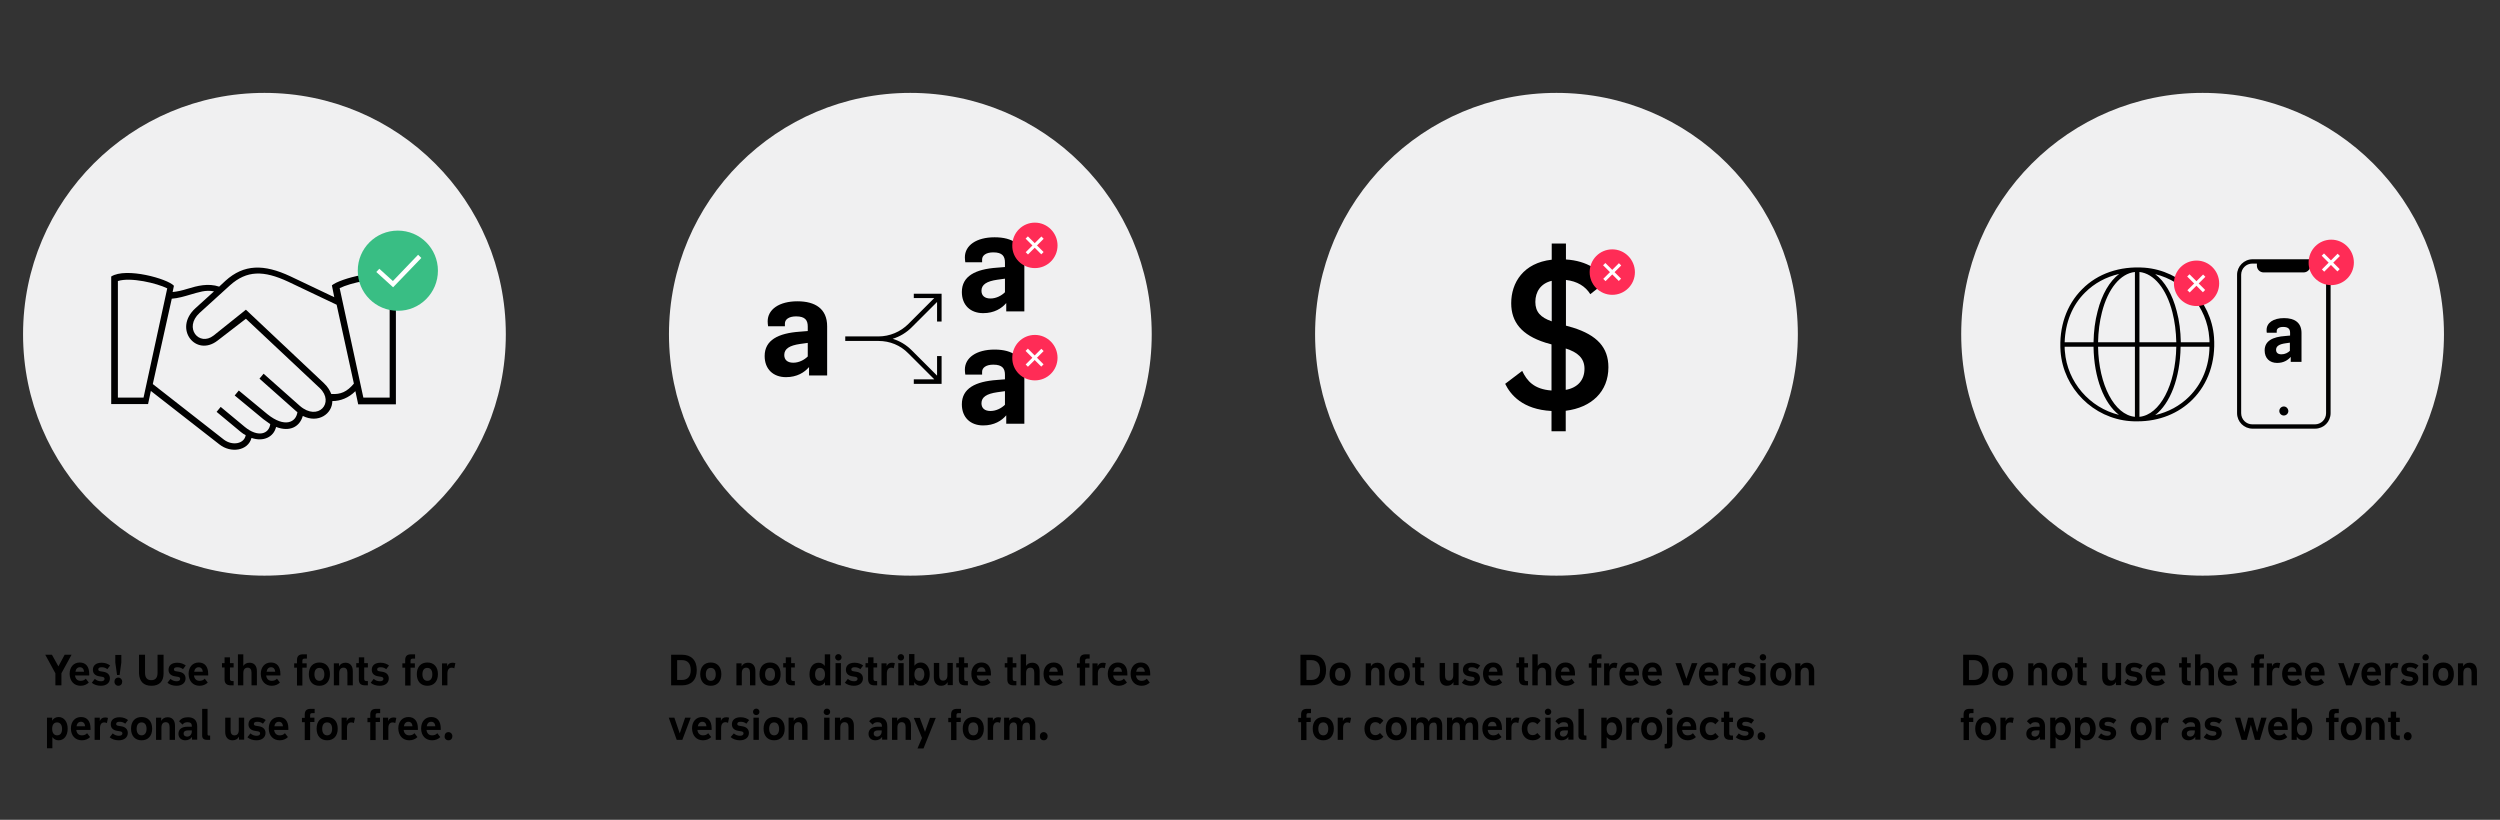
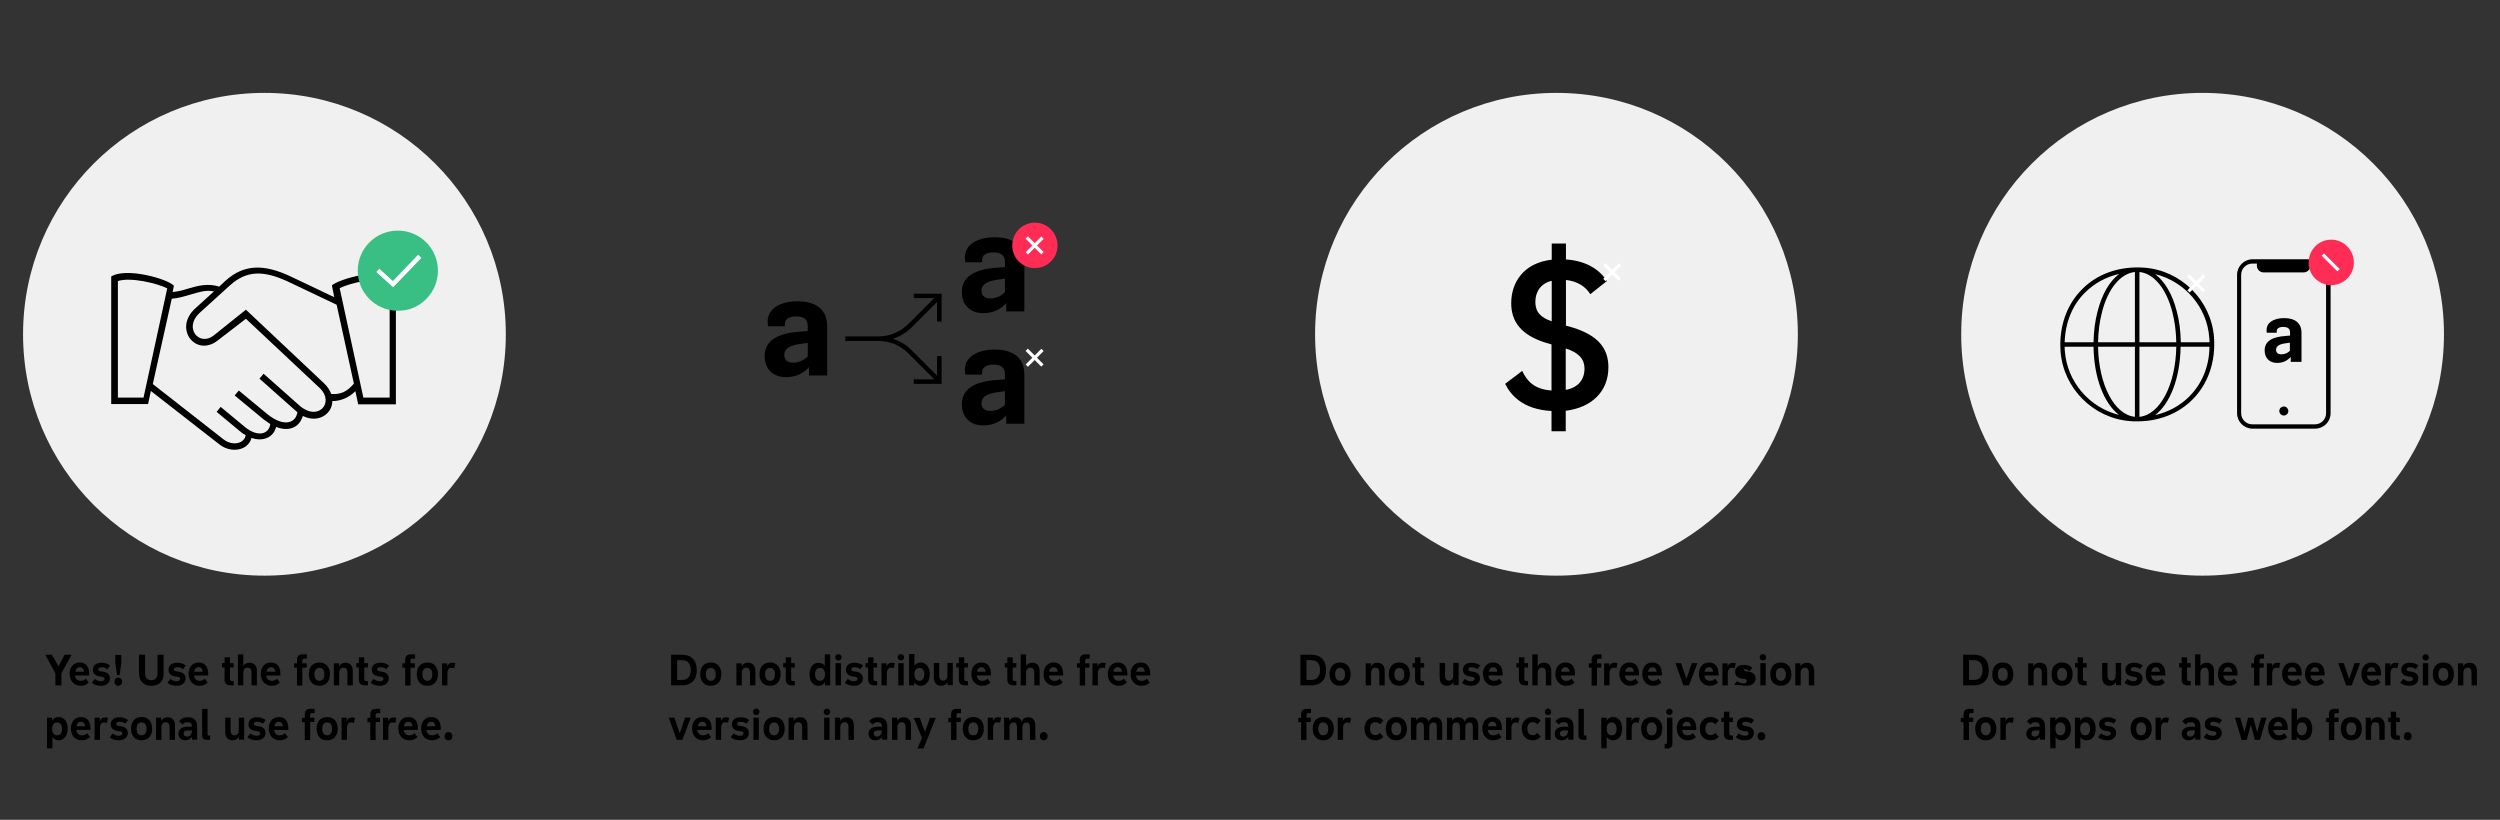
<svg xmlns="http://www.w3.org/2000/svg" xmlns:xlink="http://www.w3.org/1999/xlink" version="1.1" id="Ebene_1" x="0px" y="0px" viewBox="0 0 1160 380.4" style="enable-background:new 0 0 1160 380.4;" xml:space="preserve">
  <rect x="0" y="0" width="1160" height="380.4" fill="#333333" stroke="none" />
  <style type="text/css">
	.st0{clip-path:url(#SVGID_00000135671353445479290600000003379894268086652069_);}
	.st1{clip-path:url(#SVGID_00000135671353445479290600000003379894268086652069_);fill:#F0F0F1;}
	.st2{clip-path:url(#SVGID_00000135671353445479290600000003379894268086652069_);fill:#FF2C56;}
	.st3{fill:#FFFFFF;}
	.st4{clip-path:url(#SVGID_00000005967795674422475240000016087866037534768823_);fill:#FF2C56;}
	.st5{clip-path:url(#SVGID_00000033364647401089256050000009232306344546221451_);}
	.st6{clip-path:url(#SVGID_00000033364647401089256050000009232306344546221451_);fill:#FF2C56;}
	.st7{clip-path:url(#SVGID_00000067935347158758735670000011345620707725880962_);fill:#FF2C56;}
	.st8{clip-path:url(#SVGID_00000183969885471924200350000005799683042092378270_);}
	.st9{clip-path:url(#SVGID_00000183969885471924200350000005799683042092378270_);fill:#FF2C56;}
	.st10{clip-path:url(#SVGID_00000122713572224253026210000008595266567504287144_);}
	.st11{clip-path:url(#SVGID_00000122713572224253026210000008595266567504287144_);fill:#39BE84;}
</style>
  <g>
    <defs>
      <rect id="SVGID_1_" x="10.7" y="43.1" width="1138.7" height="304.1" />
    </defs>
    <clipPath id="SVGID_00000119806334409966168370000007454073256078568065_">
      <use xlink:href="#SVGID_1_" style="overflow:visible;" />
    </clipPath>
    <path style="clip-path:url(#SVGID_00000119806334409966168370000007454073256078568065_);" d="M1117.2,343.5c1.1,0,1.8-0.8,1.8-1.9   c0-1.1-0.8-1.9-1.8-1.9s-1.8,0.8-1.8,1.9C1115.3,342.7,1116.1,343.5,1117.2,343.5 M1112.2,343.3h1.3v-2h-0.7c-0.7,0-1-0.3-1-1V335   h1.7v-2h-1.7v-2.8h-2.5v2.8h-1.2v2h1.2v5.6C1109.3,342.4,1110.2,343.3,1112.2,343.3 M1097.7,343.3h2.5v-5.7c0-1.6,0.7-2.5,2-2.5   c1.2,0,1.8,0.8,1.8,2.3v5.9h2.5v-6.6c0-2.5-1.3-3.9-3.4-3.9c-1.4,0-2.4,0.6-3,1.7V333h-2.4V343.3z M1091,341.2   c-1.4,0-2.3-1.1-2.3-3c0-1.9,0.8-3,2.3-3s2.3,1.1,2.3,3C1093.2,340,1092.4,341.2,1091,341.2 M1091,343.5c3,0,4.9-2,4.9-5.4   c0-3.3-1.9-5.4-4.9-5.4c-3,0-4.9,2-4.9,5.4C1086.1,341.5,1088,343.5,1091,343.5 M1080.6,331.6v1.5h-1.3v2h1.3v8.3h2.5V335h2v-2h-2   v-1.2c0-0.7,0.3-0.9,1-0.9h1.1v-2h-1.8C1081.5,328.9,1080.6,329.7,1080.6,331.6 M1068.1,341.2c-1.4,0-2.3-1.1-2.3-3   c0-1.9,0.8-3,2.3-3c1.4,0,2.3,1.1,2.3,3C1070.3,340.1,1069.5,341.2,1068.1,341.2 M1063.3,343.3h2.4v-1.5c0.7,1.1,1.7,1.7,3,1.7   c2.5,0,4.2-2.1,4.2-5.4c0-3.2-1.7-5.4-4.2-5.4c-1.3,0-2.3,0.6-2.9,1.5v-5.4h-2.5V343.3z M1055,337c0.2-1.3,0.9-2.1,2.1-2.1   c1.1,0,1.8,0.8,1.9,2.1H1055z M1057.5,343.5c1.6,0,2.9-0.6,3.8-1.5l-1.4-1.8c-0.6,0.7-1.4,1-2.4,1c-1.4,0-2.4-0.8-2.6-2.5h6.6v-0.7   c0-3.4-1.6-5.3-4.4-5.3c-2.8,0-4.7,2.1-4.7,5.3C1052.5,341.4,1054.5,343.5,1057.5,343.5 M1040.1,343.3h2.4l1.9-7l1.9,7h2.3   l3.1-10.3h-2.5l-1.9,6.7l-1.8-6.7h-2.4l-1.7,6.7l-1.9-6.7h-2.5L1040.1,343.3z M1026.7,343.5c2.6,0,4.2-1.4,4.2-3.4   c0-1.7-1.1-2.8-3-3.1l-1.2-0.2c-0.9-0.1-1.2-0.4-1.2-0.9c0-0.7,0.6-1,1.6-1s1.9,0.3,2.6,0.9l1.3-1.7c-0.9-0.7-2.2-1.3-3.9-1.3   c-2.7,0-4.1,1.3-4.1,3.3c0,1.7,1.1,2.7,2.9,3l1.2,0.2c0.9,0.1,1.3,0.4,1.3,1c0,0.7-0.6,1.1-1.6,1.1c-1.2,0-2.1-0.4-2.9-1.1   l-1.4,1.8C1023.5,343,1025,343.5,1026.7,343.5 M1014.7,340.4c0-1,0.7-1.5,2-1.5h1.7v0.4c0,1.5-0.9,2.5-2.2,2.5   C1015.3,341.7,1014.7,341.3,1014.7,340.4 M1015.5,343.5c1.3,0,2.5-0.6,3.1-1.6v1.3h2.4V337c0-2.8-1.6-4.2-4.3-4.2   c-2,0-3.3,0.7-4.1,1.9l1.6,1.5c0.6-0.8,1.3-1.1,2.3-1.1c1.3,0,2,0.5,2,1.8v0.3h-2c-2.6,0-4.2,1.2-4.2,3.3   C1012.3,342.3,1013.5,343.5,1015.5,343.5 M1000.2,343.3h2.5v-5.5c0-1.7,0.7-2.6,2-2.6c0.4,0,0.8,0.1,1.2,0.3l0.5-2.4   c-0.4-0.1-0.9-0.2-1.3-0.2c-1.3,0-2.1,0.6-2.5,1.7V333h-2.4V343.3z M993.5,341.2c-1.4,0-2.3-1.1-2.3-3c0-1.9,0.8-3,2.3-3   c1.4,0,2.3,1.1,2.3,3C995.8,340,994.9,341.2,993.5,341.2 M993.5,343.5c3,0,4.9-2,4.9-5.4c0-3.3-1.9-5.4-4.9-5.4c-3,0-4.9,2-4.9,5.4   C988.6,341.5,990.5,343.5,993.5,343.5 M977.7,343.5c2.6,0,4.2-1.4,4.2-3.4c0-1.7-1.1-2.8-3-3.1l-1.2-0.2c-0.9-0.1-1.2-0.4-1.2-0.9   c0-0.7,0.6-1,1.6-1c1,0,1.9,0.3,2.6,0.9l1.3-1.7c-0.9-0.7-2.2-1.3-3.9-1.3c-2.7,0-4.1,1.3-4.1,3.3c0,1.7,1.1,2.7,2.9,3l1.2,0.2   c0.9,0.1,1.3,0.4,1.3,1c0,0.7-0.6,1.1-1.6,1.1c-1.2,0-2.1-0.4-2.9-1.1l-1.4,1.8C974.6,343,976.1,343.5,977.7,343.5 M967.5,341.2   c-1.4,0-2.3-1.1-2.3-3c0-1.9,0.8-3,2.3-3c1.4,0,2.3,1.1,2.3,3C969.8,340.1,969,341.2,967.5,341.2 M968.2,343.5   c2.5,0,4.2-2.1,4.2-5.4c0-3.2-1.7-5.4-4.2-5.4c-1.3,0-2.4,0.6-3,1.7V333h-2.4v14.2h2.5V342C965.9,343,966.9,343.5,968.2,343.5    M956,341.2c-1.4,0-2.3-1.1-2.3-3c0-1.9,0.8-3,2.3-3c1.4,0,2.3,1.1,2.3,3C958.3,340.1,957.4,341.2,956,341.2 M956.7,343.5   c2.5,0,4.2-2.1,4.2-5.4c0-3.2-1.7-5.4-4.2-5.4c-1.3,0-2.4,0.6-3,1.7V333h-2.4v14.2h2.5V342C954.4,343,955.4,343.5,956.7,343.5    M942.6,340.4c0-1,0.7-1.5,2-1.5h1.7v0.4c0,1.5-0.9,2.5-2.2,2.5C943.2,341.7,942.6,341.3,942.6,340.4 M943.4,343.5   c1.3,0,2.5-0.6,3.1-1.6v1.3h2.4V337c0-2.8-1.6-4.2-4.3-4.2c-2,0-3.3,0.7-4.1,1.9l1.6,1.5c0.6-0.8,1.3-1.1,2.3-1.1   c1.3,0,2,0.5,2,1.8v0.3h-2c-2.6,0-4.2,1.2-4.2,3.3C940.2,342.3,941.5,343.5,943.4,343.5 M928.2,343.3h2.5v-5.5c0-1.7,0.7-2.6,2-2.6   c0.4,0,0.8,0.1,1.2,0.3l0.5-2.4c-0.4-0.1-0.9-0.2-1.3-0.2c-1.3,0-2.1,0.6-2.5,1.7V333h-2.4V343.3z M921.4,341.2   c-1.4,0-2.3-1.1-2.3-3c0-1.9,0.8-3,2.3-3c1.4,0,2.3,1.1,2.3,3C923.7,340,922.9,341.2,921.4,341.2 M921.4,343.5c3,0,4.9-2,4.9-5.4   c0-3.3-1.9-5.4-4.9-5.4c-3,0-4.9,2-4.9,5.4C916.5,341.5,918.4,343.5,921.4,343.5 M911.1,331.6v1.5h-1.3v2h1.3v8.3h2.5V335h2v-2h-2   v-1.2c0-0.7,0.3-0.9,1-0.9h1.1v-2h-1.8C912,328.9,911.1,329.7,911.1,331.6" />
    <path style="clip-path:url(#SVGID_00000119806334409966168370000007454073256078568065_);" d="M1140.5,318h2.5v-5.7   c0-1.6,0.7-2.5,2-2.5c1.2,0,1.8,0.8,1.8,2.3v5.9h2.5v-6.6c0-2.5-1.3-3.9-3.4-3.9c-1.4,0-2.4,0.6-3,1.7v-1.4h-2.4V318z    M1133.7,315.9c-1.4,0-2.3-1.1-2.3-3s0.8-3,2.3-3c1.4,0,2.3,1.1,2.3,3S1135.2,315.9,1133.7,315.9 M1133.7,318.2c3,0,4.9-2,4.9-5.4   s-1.9-5.4-4.9-5.4c-3,0-4.9,2-4.9,5.4S1130.7,318.2,1133.7,318.2 M1125.5,306.5c0.9,0,1.5-0.7,1.5-1.5c0-0.9-0.7-1.5-1.5-1.5   c-0.8,0-1.5,0.7-1.5,1.5C1123.9,305.8,1124.6,306.5,1125.5,306.5 M1124.2,318h2.5v-10.3h-2.5V318z M1117.9,318.2   c2.6,0,4.2-1.4,4.2-3.4c0-1.7-1.1-2.8-3-3.1l-1.2-0.2c-0.9-0.1-1.2-0.4-1.2-0.9c0-0.7,0.6-1,1.6-1c1,0,1.9,0.3,2.6,0.9l1.3-1.7   c-0.9-0.7-2.2-1.3-3.9-1.3c-2.7,0-4.1,1.3-4.1,3.3c0,1.7,1.1,2.7,2.9,3l1.2,0.2c0.9,0.1,1.3,0.4,1.3,1c0,0.7-0.6,1.1-1.6,1.1   c-1.2,0-2.1-0.4-2.9-1.1l-1.4,1.8C1114.7,317.7,1116.2,318.2,1117.9,318.2 M1106.7,318h2.5v-5.5c0-1.7,0.7-2.7,2-2.7   c0.4,0,0.8,0.1,1.2,0.3l0.5-2.4c-0.4-0.1-0.9-0.2-1.3-0.2c-1.3,0-2.1,0.6-2.5,1.7v-1.4h-2.4V318z M1098.3,311.7   c0.2-1.3,0.9-2.1,2.1-2.1c1.1,0,1.8,0.8,1.9,2.1H1098.3z M1100.8,318.2c1.6,0,2.9-0.6,3.8-1.5l-1.4-1.8c-0.6,0.7-1.4,1-2.4,1   c-1.4,0-2.4-0.8-2.6-2.5h6.6v-0.7c0-3.4-1.6-5.3-4.4-5.3c-2.8,0-4.7,2.1-4.7,5.3C1095.7,316.1,1097.8,318.2,1100.8,318.2    M1088.6,318h2.6l3.9-10.3h-2.6l-2.5,7.3l-2.5-7.3h-2.6L1088.6,318z M1072.1,311.7c0.2-1.3,0.9-2.1,2.1-2.1c1.1,0,1.8,0.8,1.9,2.1   H1072.1z M1074.6,318.2c1.6,0,2.9-0.6,3.8-1.5l-1.4-1.8c-0.6,0.7-1.4,1-2.4,1c-1.4,0-2.4-0.8-2.6-2.5h6.6v-0.7   c0-3.4-1.6-5.3-4.4-5.3c-2.8,0-4.7,2.1-4.7,5.3C1069.5,316.1,1071.6,318.2,1074.6,318.2 M1061.5,311.7c0.2-1.3,0.9-2.1,2.1-2.1   c1.1,0,1.8,0.8,1.9,2.1H1061.5z M1064,318.2c1.6,0,2.9-0.6,3.8-1.5l-1.4-1.8c-0.6,0.7-1.4,1-2.4,1c-1.4,0-2.4-0.8-2.6-2.5h6.6v-0.7   c0-3.4-1.6-5.3-4.4-5.3c-2.8,0-4.7,2.1-4.7,5.3C1058.9,316.1,1061,318.2,1064,318.2 M1051.8,318h2.5v-5.5c0-1.7,0.7-2.7,2-2.7   c0.4,0,0.9,0.1,1.2,0.3l0.5-2.4c-0.4-0.1-0.9-0.2-1.3-0.2c-1.3,0-2.1,0.6-2.5,1.7v-1.4h-2.4V318z M1045.9,306.3v1.5h-1.3v2h1.3v8.3   h2.5v-8.3h2v-2h-2v-1.2c0-0.7,0.3-1,1-1h1.1v-2h-1.8C1046.8,303.6,1045.9,304.4,1045.9,306.3 M1031.7,311.7   c0.2-1.3,0.9-2.1,2.1-2.1c1.1,0,1.8,0.8,1.9,2.1H1031.7z M1034.2,318.2c1.6,0,2.9-0.6,3.8-1.5l-1.4-1.8c-0.6,0.7-1.4,1-2.4,1   c-1.4,0-2.4-0.8-2.6-2.5h6.6v-0.7c0-3.4-1.6-5.3-4.4-5.3c-2.8,0-4.7,2.1-4.7,5.3C1029.1,316.1,1031.2,318.2,1034.2,318.2    M1024.8,312.1v5.9h2.5v-6.6c0-2.5-1.3-3.9-3.4-3.9c-1.3,0-2.3,0.5-2.9,1.5v-5.4h-2.5V318h2.5v-5.7c0-1.6,0.7-2.5,2-2.5   C1024.2,309.8,1024.8,310.6,1024.8,312.1 M1015.2,318h1.3v-2h-0.7c-0.7,0-1-0.3-1-1v-5.3h1.7v-2h-1.7V305h-2.5v2.7h-1.2v2h1.2v5.6   C1012.3,317.1,1013.2,318,1015.2,318 M998.2,311.7c0.2-1.3,0.9-2.1,2.1-2.1c1.1,0,1.8,0.8,1.9,2.1H998.2z M1000.7,318.2   c1.6,0,2.9-0.6,3.8-1.5l-1.4-1.8c-0.6,0.7-1.4,1-2.4,1c-1.4,0-2.4-0.8-2.6-2.5h6.6v-0.7c0-3.4-1.6-5.3-4.4-5.3   c-2.8,0-4.7,2.1-4.7,5.3C995.6,316.1,997.7,318.2,1000.7,318.2 M989.9,318.2c2.6,0,4.2-1.4,4.2-3.4c0-1.7-1.1-2.8-3-3.1l-1.2-0.2   c-0.9-0.1-1.2-0.4-1.2-0.9c0-0.7,0.6-1,1.6-1c1,0,1.9,0.3,2.6,0.9l1.3-1.7c-0.9-0.7-2.2-1.3-3.9-1.3c-2.7,0-4.1,1.3-4.1,3.3   c0,1.7,1.1,2.7,2.9,3l1.2,0.2c0.9,0.1,1.3,0.4,1.3,1c0,0.7-0.6,1.1-1.6,1.1c-1.2,0-2.1-0.4-2.9-1.1l-1.4,1.8   C986.7,317.7,988.3,318.2,989.9,318.2 M978.8,318.2c1.4,0,2.4-0.6,3-1.7v1.4h2.4v-10.3h-2.5v5.7c0,1.6-0.7,2.5-2,2.5   c-1.2,0-1.8-0.8-1.8-2.3v-5.9h-2.5v6.6C975.4,316.8,976.7,318.2,978.8,318.2 M966.9,318h1.3v-2h-0.7c-0.7,0-1-0.3-1-1v-5.3h1.7v-2   h-1.7V305h-2.5v2.7h-1.2v2h1.2v5.6C964.1,317.1,965,318,966.9,318 M956.8,315.9c-1.4,0-2.3-1.1-2.3-3s0.8-3,2.3-3   c1.4,0,2.3,1.1,2.3,3S958.2,315.9,956.8,315.9 M956.8,318.2c3,0,4.9-2,4.9-5.4s-1.9-5.4-4.9-5.4c-3,0-4.9,2-4.9,5.4   S953.7,318.2,956.8,318.2 M941.1,318h2.5v-5.7c0-1.6,0.7-2.5,2-2.5c1.2,0,1.8,0.8,1.8,2.3v5.9h2.5v-6.6c0-2.5-1.3-3.9-3.4-3.9   c-1.4,0-2.4,0.6-3,1.7v-1.4h-2.4V318z M929.3,315.9c-1.4,0-2.3-1.1-2.3-3s0.8-3,2.3-3c1.4,0,2.3,1.1,2.3,3S930.7,315.9,929.3,315.9    M929.3,318.2c3,0,4.9-2,4.9-5.4s-1.9-5.4-4.9-5.4c-3,0-4.9,2-4.9,5.4S926.3,318.2,929.3,318.2 M913.6,315.6v-9.3h2.2   c2.6,0,4.1,1.5,4.1,4.6c0,3.1-1.5,4.6-4.1,4.6H913.6z M910.9,318h5.1c4.1,0,6.8-2.4,6.8-7.1c0-4.7-2.7-7.1-6.8-7.1h-5.1V318z" />
    <path style="clip-path:url(#SVGID_00000119806334409966168370000007454073256078568065_);" d="M817.3,343.5c1.1,0,1.8-0.8,1.8-1.9   c0-1.1-0.8-1.9-1.8-1.9c-1.1,0-1.8,0.8-1.8,1.9C815.5,342.7,816.2,343.5,817.3,343.5 M809.6,343.5c2.6,0,4.2-1.4,4.2-3.4   c0-1.7-1.1-2.8-3-3.1l-1.2-0.2c-0.9-0.1-1.2-0.4-1.2-0.9c0-0.7,0.6-1,1.6-1c1,0,1.9,0.3,2.6,0.9l1.3-1.7c-0.9-0.7-2.2-1.3-3.9-1.3   c-2.7,0-4.1,1.3-4.1,3.3c0,1.7,1.1,2.7,2.9,3l1.2,0.2c0.9,0.1,1.3,0.4,1.3,1c0,0.7-0.6,1.1-1.6,1.1c-1.2,0-2.1-0.4-2.9-1.1   l-1.4,1.8C806.4,343,807.9,343.5,809.6,343.5 M802.8,343.3h1.3v-2h-0.7c-0.7,0-1-0.3-1-1V335h1.7v-2h-1.7v-2.8h-2.5v2.8h-1.2v2h1.2   v5.6C799.9,342.4,800.8,343.3,802.8,343.3 M793.8,343.5c1.6,0,2.9-0.6,3.7-1.7l-1.6-1.7c-0.6,0.7-1.3,1-2.1,1c-1.6,0-2.5-1.1-2.5-3   c0-1.9,0.9-3,2.5-3c0.9,0,1.6,0.3,2.1,1l1.6-1.7c-0.8-1.1-2.1-1.7-3.7-1.7c-3,0-5.1,2.1-5.1,5.4   C788.6,341.4,790.8,343.5,793.8,343.5 M780.6,337c0.2-1.3,0.9-2.1,2.1-2.1c1.1,0,1.8,0.8,1.9,2.1H780.6z M783.1,343.5   c1.6,0,2.9-0.6,3.8-1.5l-1.4-1.8c-0.6,0.7-1.4,1-2.4,1c-1.4,0-2.4-0.8-2.6-2.5h6.6v-0.7c0-3.4-1.6-5.3-4.4-5.3   c-2.8,0-4.7,2.1-4.7,5.3C778.1,341.4,780.1,343.5,783.1,343.5 M774.6,331.8c0.9,0,1.5-0.7,1.5-1.5c0-0.9-0.7-1.5-1.5-1.5   c-0.9,0-1.5,0.7-1.5,1.5C773.1,331.1,773.8,331.8,774.6,331.8 M772.3,347.3h1.4c1.5,0,2.3-0.8,2.3-2.5V333h-2.5v11.5   c0,0.5-0.2,0.7-0.6,0.7h-0.5V347.3z M766.4,341.2c-1.4,0-2.3-1.1-2.3-3c0-1.9,0.8-3,2.3-3c1.4,0,2.3,1.1,2.3,3   C768.7,340,767.9,341.2,766.4,341.2 M766.4,343.5c3,0,4.9-2,4.9-5.4c0-3.3-1.9-5.4-4.9-5.4c-3,0-4.9,2-4.9,5.4   C761.5,341.5,763.4,343.5,766.4,343.5 M754.6,343.3h2.5v-5.5c0-1.7,0.7-2.6,2-2.6c0.4,0,0.9,0.1,1.2,0.3l0.5-2.4   c-0.4-0.1-0.9-0.2-1.3-0.2c-1.3,0-2.1,0.6-2.5,1.7V333h-2.4V343.3z M747.8,341.2c-1.4,0-2.3-1.1-2.3-3c0-1.9,0.8-3,2.3-3   c1.4,0,2.3,1.1,2.3,3C750.1,340.1,749.3,341.2,747.8,341.2 M748.5,343.5c2.5,0,4.2-2.1,4.2-5.4c0-3.2-1.7-5.4-4.2-5.4   c-1.3,0-2.4,0.6-3,1.7V333H743v14.2h2.5V342C746.2,343,747.3,343.5,748.5,343.5 M734.7,343.3h1.4v-2h-0.6c-0.4,0-0.6-0.2-0.6-0.7   v-11.7h-2.5V341C732.3,342.6,733,343.3,734.7,343.3 M723.8,340.4c0-1,0.7-1.5,2-1.5h1.7v0.4c0,1.5-0.9,2.5-2.2,2.5   C724.4,341.7,723.8,341.3,723.8,340.4 M724.6,343.5c1.3,0,2.5-0.6,3.1-1.6v1.3h2.4V337c0-2.8-1.6-4.2-4.3-4.2c-2,0-3.3,0.7-4.1,1.9   l1.6,1.5c0.6-0.8,1.3-1.1,2.3-1.1c1.3,0,2,0.5,2,1.8v0.3h-2c-2.7,0-4.2,1.2-4.2,3.3C721.4,342.3,722.6,343.5,724.6,343.5    M718.3,331.8c0.8,0,1.5-0.7,1.5-1.5c0-0.8-0.7-1.5-1.5-1.5c-0.9,0-1.5,0.7-1.5,1.5C716.8,331.1,717.4,331.8,718.3,331.8    M717,343.3h2.5V333H717V343.3z M711.2,343.5c1.6,0,2.9-0.6,3.7-1.7l-1.6-1.7c-0.6,0.7-1.3,1-2.1,1c-1.6,0-2.5-1.1-2.5-3   c0-1.9,0.9-3,2.5-3c0.8,0,1.6,0.3,2.1,1l1.6-1.7c-0.8-1.1-2.1-1.7-3.7-1.7c-3,0-5.1,2.1-5.1,5.4   C706.1,341.4,708.2,343.5,711.2,343.5 M698.8,343.3h2.5v-5.5c0-1.7,0.7-2.6,2-2.6c0.4,0,0.8,0.1,1.2,0.3l0.5-2.4   c-0.4-0.1-0.9-0.2-1.3-0.2c-1.3,0-2.1,0.6-2.5,1.7V333h-2.4V343.3z M690.4,337c0.2-1.3,0.9-2.1,2.1-2.1c1.1,0,1.8,0.8,1.9,2.1   H690.4z M692.9,343.5c1.6,0,2.9-0.6,3.8-1.5l-1.4-1.8c-0.6,0.7-1.4,1-2.4,1c-1.4,0-2.4-0.8-2.6-2.5h6.6v-0.7c0-3.4-1.6-5.3-4.4-5.3   c-2.8,0-4.7,2.1-4.7,5.3C687.8,341.4,689.9,343.5,692.9,343.5 M683.4,337.4v5.9h2.5v-6.6c0-2.5-1.2-3.9-3.3-3.9c-1.5,0-2.5,0.7-3,2   c-0.5-1.3-1.5-2-3-2c-1.3,0-2.3,0.6-2.8,1.6V333h-2.4v10.3h2.5v-5.7c0-1.6,0.7-2.4,1.9-2.4c1.1,0,1.6,0.8,1.6,2.3v5.9h2.5v-5.7   c0-1.6,0.7-2.4,1.9-2.4C682.9,335.1,683.4,335.9,683.4,337.4 M666.7,337.4v5.9h2.5v-6.6c0-2.5-1.2-3.9-3.3-3.9c-1.5,0-2.5,0.7-3,2   c-0.5-1.3-1.5-2-3-2c-1.3,0-2.3,0.6-2.8,1.6V333h-2.4v10.3h2.5v-5.7c0-1.6,0.7-2.4,1.9-2.4c1.1,0,1.6,0.8,1.6,2.3v5.9h2.5v-5.7   c0-1.6,0.7-2.4,1.9-2.4C666.2,335.1,666.7,335.9,666.7,337.4 M647.9,341.2c-1.4,0-2.3-1.1-2.3-3c0-1.9,0.8-3,2.3-3   c1.4,0,2.3,1.1,2.3,3C650.2,340,649.4,341.2,647.9,341.2 M647.9,343.5c3,0,4.9-2,4.9-5.4c0-3.3-1.9-5.4-4.9-5.4c-3,0-4.9,2-4.9,5.4   C643,341.5,644.9,343.5,647.9,343.5 M638.2,343.5c1.6,0,2.9-0.6,3.7-1.7l-1.6-1.7c-0.6,0.7-1.3,1-2.1,1c-1.6,0-2.5-1.1-2.5-3   c0-1.9,0.9-3,2.5-3c0.8,0,1.6,0.3,2.1,1l1.6-1.7c-0.8-1.1-2.1-1.7-3.7-1.7c-3,0-5.1,2.1-5.1,5.4   C633.1,341.4,635.2,343.5,638.2,343.5 M620.7,343.3h2.5v-5.5c0-1.7,0.7-2.6,2-2.6c0.4,0,0.8,0.1,1.2,0.3l0.5-2.4   c-0.4-0.1-0.9-0.2-1.3-0.2c-1.3,0-2.1,0.6-2.5,1.7V333h-2.4V343.3z M614,341.2c-1.4,0-2.3-1.1-2.3-3c0-1.9,0.8-3,2.3-3   c1.4,0,2.3,1.1,2.3,3C616.3,340,615.5,341.2,614,341.2 M614,343.5c3,0,4.9-2,4.9-5.4c0-3.3-1.9-5.4-4.9-5.4c-3,0-4.9,2-4.9,5.4   C609.1,341.5,611,343.5,614,343.5 M603.7,331.6v1.5h-1.3v2h1.3v8.3h2.5V335h2v-2h-2v-1.2c0-0.7,0.3-0.9,1-0.9h1.1v-2h-1.8   C604.6,328.9,603.7,329.7,603.7,331.6" />
-     <path style="clip-path:url(#SVGID_00000119806334409966168370000007454073256078568065_);" d="M833,318h2.5v-5.7   c0-1.6,0.7-2.5,2-2.5c1.2,0,1.8,0.8,1.8,2.3v5.9h2.5v-6.6c0-2.5-1.3-3.9-3.4-3.9c-1.4,0-2.4,0.6-3,1.7v-1.4H833V318z M826.3,315.9   c-1.4,0-2.3-1.1-2.3-3s0.8-3,2.3-3c1.4,0,2.3,1.1,2.3,3S827.8,315.9,826.3,315.9 M826.3,318.2c3,0,4.9-2,4.9-5.4s-1.9-5.4-4.9-5.4   c-3,0-4.9,2-4.9,5.4S823.3,318.2,826.3,318.2 M818,306.5c0.9,0,1.5-0.7,1.5-1.5c0-0.9-0.7-1.5-1.5-1.5c-0.9,0-1.5,0.7-1.5,1.5   C816.5,305.8,817.2,306.5,818,306.5 M816.8,318h2.5v-10.3h-2.5V318z M810.4,318.2c2.6,0,4.2-1.4,4.2-3.4c0-1.7-1.1-2.8-3-3.1   l-1.2-0.2c-0.9-0.1-1.2-0.4-1.2-0.9c0-0.7,0.6-1,1.6-1s1.9,0.3,2.6,0.9l1.3-1.7c-0.9-0.7-2.2-1.3-3.9-1.3c-2.7,0-4.1,1.3-4.1,3.3   c0,1.7,1.1,2.7,2.9,3l1.2,0.2c0.9,0.1,1.3,0.4,1.3,1c0,0.7-0.6,1.1-1.6,1.1c-1.2,0-2.1-0.4-2.9-1.1l-1.4,1.8   C807.3,317.7,808.8,318.2,810.4,318.2 M799.2,318h2.5v-5.5c0-1.7,0.7-2.7,2-2.7c0.4,0,0.8,0.1,1.2,0.3l0.5-2.4   c-0.4-0.1-0.9-0.2-1.3-0.2c-1.3,0-2.1,0.6-2.5,1.7v-1.4h-2.4V318z M790.9,311.7c0.2-1.3,0.9-2.1,2.1-2.1c1.1,0,1.8,0.8,1.9,2.1   H790.9z M793.4,318.2c1.6,0,2.9-0.6,3.8-1.5l-1.4-1.8c-0.6,0.7-1.4,1-2.4,1c-1.4,0-2.4-0.8-2.6-2.5h6.6v-0.7c0-3.4-1.6-5.3-4.4-5.3   c-2.8,0-4.7,2.1-4.7,5.3C788.3,316.1,790.4,318.2,793.4,318.2 M781.1,318h2.6l3.9-10.3H785l-2.5,7.3l-2.5-7.3h-2.6L781.1,318z    M764.7,311.7c0.2-1.3,0.9-2.1,2.1-2.1c1.1,0,1.8,0.8,1.9,2.1H764.7z M767.1,318.2c1.6,0,2.9-0.6,3.8-1.5l-1.4-1.8   c-0.6,0.7-1.4,1-2.4,1c-1.4,0-2.4-0.8-2.6-2.5h6.6v-0.7c0-3.4-1.6-5.3-4.4-5.3c-2.8,0-4.7,2.1-4.7,5.3   C762.1,316.1,764.1,318.2,767.1,318.2 M754.1,311.7c0.2-1.3,0.9-2.1,2.1-2.1c1.1,0,1.8,0.8,1.9,2.1H754.1z M756.5,318.2   c1.6,0,2.9-0.6,3.8-1.5l-1.4-1.8c-0.6,0.7-1.4,1-2.4,1c-1.4,0-2.4-0.8-2.6-2.5h6.6v-0.7c0-3.4-1.6-5.3-4.4-5.3   c-2.8,0-4.7,2.1-4.7,5.3C751.5,316.1,753.5,318.2,756.5,318.2 M744.3,318h2.5v-5.5c0-1.7,0.7-2.7,2-2.7c0.4,0,0.9,0.1,1.2,0.3   l0.5-2.4c-0.4-0.1-0.9-0.2-1.3-0.2c-1.3,0-2.1,0.6-2.5,1.7v-1.4h-2.4V318z M738.5,306.3v1.5h-1.3v2h1.3v8.3h2.5v-8.3h2v-2h-2v-1.2   c0-0.7,0.3-1,1-1h1.1v-2h-1.8C739.3,303.6,738.5,304.4,738.5,306.3 M724.3,311.7c0.2-1.3,0.9-2.1,2.1-2.1c1.1,0,1.8,0.8,1.9,2.1   H724.3z M726.8,318.2c1.6,0,2.9-0.6,3.8-1.5l-1.4-1.8c-0.6,0.7-1.4,1-2.4,1c-1.4,0-2.4-0.8-2.6-2.5h6.6v-0.7c0-3.4-1.6-5.3-4.4-5.3   c-2.8,0-4.7,2.1-4.7,5.3C721.7,316.1,723.8,318.2,726.8,318.2 M717.3,312.1v5.9h2.5v-6.6c0-2.5-1.3-3.9-3.4-3.9   c-1.3,0-2.3,0.5-2.9,1.5v-5.4H711V318h2.5v-5.7c0-1.6,0.7-2.5,2-2.5C716.8,309.8,717.3,310.6,717.3,312.1 M707.7,318h1.3v-2h-0.7   c-0.7,0-1-0.3-1-1v-5.3h1.7v-2h-1.7V305h-2.5v2.7h-1.2v2h1.2v5.6C704.9,317.1,705.8,318,707.7,318 M690.8,311.7   c0.2-1.3,0.9-2.1,2.1-2.1c1.1,0,1.8,0.8,1.9,2.1H690.8z M693.2,318.2c1.6,0,2.9-0.6,3.8-1.5l-1.4-1.8c-0.6,0.7-1.4,1-2.4,1   c-1.4,0-2.4-0.8-2.6-2.5h6.6v-0.7c0-3.4-1.6-5.3-4.4-5.3c-2.8,0-4.7,2.1-4.7,5.3C688.2,316.1,690.2,318.2,693.2,318.2 M682.5,318.2   c2.6,0,4.2-1.4,4.2-3.4c0-1.7-1.1-2.8-3-3.1l-1.2-0.2c-0.9-0.1-1.2-0.4-1.2-0.9c0-0.7,0.6-1,1.6-1c1,0,1.9,0.3,2.6,0.9l1.3-1.7   c-0.9-0.7-2.2-1.3-3.9-1.3c-2.7,0-4.1,1.3-4.1,3.3c0,1.7,1.1,2.7,2.9,3l1.2,0.2c0.9,0.1,1.3,0.4,1.3,1c0,0.7-0.6,1.1-1.6,1.1   c-1.2,0-2.1-0.4-2.9-1.1l-1.4,1.8C679.3,317.7,680.8,318.2,682.5,318.2 M671.4,318.2c1.4,0,2.4-0.6,3-1.7v1.4h2.4v-10.3h-2.5v5.7   c0,1.6-0.7,2.5-2,2.5c-1.2,0-1.8-0.8-1.8-2.3v-5.9H668v6.6C668,316.8,669.2,318.2,671.4,318.2 M659.5,318h1.3v-2h-0.7   c-0.7,0-1-0.3-1-1v-5.3h1.7v-2h-1.7V305h-2.5v2.7h-1.2v2h1.2v5.6C656.6,317.1,657.6,318,659.5,318 M649.3,315.9   c-1.4,0-2.3-1.1-2.3-3s0.8-3,2.3-3c1.4,0,2.3,1.1,2.3,3S650.8,315.9,649.3,315.9 M649.3,318.2c3,0,4.9-2,4.9-5.4s-1.9-5.4-4.9-5.4   c-3,0-4.9,2-4.9,5.4S646.3,318.2,649.3,318.2 M633.7,318h2.5v-5.7c0-1.6,0.7-2.5,2-2.5c1.2,0,1.8,0.8,1.8,2.3v5.9h2.5v-6.6   c0-2.5-1.3-3.9-3.4-3.9c-1.4,0-2.4,0.6-3,1.7v-1.4h-2.4V318z M621.8,315.9c-1.4,0-2.3-1.1-2.3-3s0.8-3,2.3-3c1.4,0,2.3,1.1,2.3,3   S623.3,315.9,621.8,315.9 M621.8,318.2c3,0,4.9-2,4.9-5.4s-1.9-5.4-4.9-5.4c-3,0-4.9,2-4.9,5.4S618.8,318.2,621.8,318.2    M606.2,315.6v-9.3h2.2c2.6,0,4.1,1.5,4.1,4.6c0,3.1-1.5,4.6-4.1,4.6H606.2z M603.4,318h5.1c4.1,0,6.8-2.4,6.8-7.1   c0-4.7-2.7-7.1-6.8-7.1h-5.1V318z" />
+     <path style="clip-path:url(#SVGID_00000119806334409966168370000007454073256078568065_);" d="M833,318h2.5v-5.7   c0-1.6,0.7-2.5,2-2.5c1.2,0,1.8,0.8,1.8,2.3v5.9h2.5v-6.6c0-2.5-1.3-3.9-3.4-3.9c-1.4,0-2.4,0.6-3,1.7v-1.4H833V318z M826.3,315.9   c-1.4,0-2.3-1.1-2.3-3s0.8-3,2.3-3c1.4,0,2.3,1.1,2.3,3S827.8,315.9,826.3,315.9 M826.3,318.2c3,0,4.9-2,4.9-5.4s-1.9-5.4-4.9-5.4   c-3,0-4.9,2-4.9,5.4S823.3,318.2,826.3,318.2 M818,306.5c0.9,0,1.5-0.7,1.5-1.5c0-0.9-0.7-1.5-1.5-1.5c-0.9,0-1.5,0.7-1.5,1.5   C816.5,305.8,817.2,306.5,818,306.5 M816.8,318h2.5v-10.3h-2.5V318z M810.4,318.2c2.6,0,4.2-1.4,4.2-3.4c0-1.7-1.1-2.8-3-3.1   l-1.2-0.2c-0.9-0.1-1.2-0.4-1.2-0.9s1.9,0.3,2.6,0.9l1.3-1.7c-0.9-0.7-2.2-1.3-3.9-1.3c-2.7,0-4.1,1.3-4.1,3.3   c0,1.7,1.1,2.7,2.9,3l1.2,0.2c0.9,0.1,1.3,0.4,1.3,1c0,0.7-0.6,1.1-1.6,1.1c-1.2,0-2.1-0.4-2.9-1.1l-1.4,1.8   C807.3,317.7,808.8,318.2,810.4,318.2 M799.2,318h2.5v-5.5c0-1.7,0.7-2.7,2-2.7c0.4,0,0.8,0.1,1.2,0.3l0.5-2.4   c-0.4-0.1-0.9-0.2-1.3-0.2c-1.3,0-2.1,0.6-2.5,1.7v-1.4h-2.4V318z M790.9,311.7c0.2-1.3,0.9-2.1,2.1-2.1c1.1,0,1.8,0.8,1.9,2.1   H790.9z M793.4,318.2c1.6,0,2.9-0.6,3.8-1.5l-1.4-1.8c-0.6,0.7-1.4,1-2.4,1c-1.4,0-2.4-0.8-2.6-2.5h6.6v-0.7c0-3.4-1.6-5.3-4.4-5.3   c-2.8,0-4.7,2.1-4.7,5.3C788.3,316.1,790.4,318.2,793.4,318.2 M781.1,318h2.6l3.9-10.3H785l-2.5,7.3l-2.5-7.3h-2.6L781.1,318z    M764.7,311.7c0.2-1.3,0.9-2.1,2.1-2.1c1.1,0,1.8,0.8,1.9,2.1H764.7z M767.1,318.2c1.6,0,2.9-0.6,3.8-1.5l-1.4-1.8   c-0.6,0.7-1.4,1-2.4,1c-1.4,0-2.4-0.8-2.6-2.5h6.6v-0.7c0-3.4-1.6-5.3-4.4-5.3c-2.8,0-4.7,2.1-4.7,5.3   C762.1,316.1,764.1,318.2,767.1,318.2 M754.1,311.7c0.2-1.3,0.9-2.1,2.1-2.1c1.1,0,1.8,0.8,1.9,2.1H754.1z M756.5,318.2   c1.6,0,2.9-0.6,3.8-1.5l-1.4-1.8c-0.6,0.7-1.4,1-2.4,1c-1.4,0-2.4-0.8-2.6-2.5h6.6v-0.7c0-3.4-1.6-5.3-4.4-5.3   c-2.8,0-4.7,2.1-4.7,5.3C751.5,316.1,753.5,318.2,756.5,318.2 M744.3,318h2.5v-5.5c0-1.7,0.7-2.7,2-2.7c0.4,0,0.9,0.1,1.2,0.3   l0.5-2.4c-0.4-0.1-0.9-0.2-1.3-0.2c-1.3,0-2.1,0.6-2.5,1.7v-1.4h-2.4V318z M738.5,306.3v1.5h-1.3v2h1.3v8.3h2.5v-8.3h2v-2h-2v-1.2   c0-0.7,0.3-1,1-1h1.1v-2h-1.8C739.3,303.6,738.5,304.4,738.5,306.3 M724.3,311.7c0.2-1.3,0.9-2.1,2.1-2.1c1.1,0,1.8,0.8,1.9,2.1   H724.3z M726.8,318.2c1.6,0,2.9-0.6,3.8-1.5l-1.4-1.8c-0.6,0.7-1.4,1-2.4,1c-1.4,0-2.4-0.8-2.6-2.5h6.6v-0.7c0-3.4-1.6-5.3-4.4-5.3   c-2.8,0-4.7,2.1-4.7,5.3C721.7,316.1,723.8,318.2,726.8,318.2 M717.3,312.1v5.9h2.5v-6.6c0-2.5-1.3-3.9-3.4-3.9   c-1.3,0-2.3,0.5-2.9,1.5v-5.4H711V318h2.5v-5.7c0-1.6,0.7-2.5,2-2.5C716.8,309.8,717.3,310.6,717.3,312.1 M707.7,318h1.3v-2h-0.7   c-0.7,0-1-0.3-1-1v-5.3h1.7v-2h-1.7V305h-2.5v2.7h-1.2v2h1.2v5.6C704.9,317.1,705.8,318,707.7,318 M690.8,311.7   c0.2-1.3,0.9-2.1,2.1-2.1c1.1,0,1.8,0.8,1.9,2.1H690.8z M693.2,318.2c1.6,0,2.9-0.6,3.8-1.5l-1.4-1.8c-0.6,0.7-1.4,1-2.4,1   c-1.4,0-2.4-0.8-2.6-2.5h6.6v-0.7c0-3.4-1.6-5.3-4.4-5.3c-2.8,0-4.7,2.1-4.7,5.3C688.2,316.1,690.2,318.2,693.2,318.2 M682.5,318.2   c2.6,0,4.2-1.4,4.2-3.4c0-1.7-1.1-2.8-3-3.1l-1.2-0.2c-0.9-0.1-1.2-0.4-1.2-0.9c0-0.7,0.6-1,1.6-1c1,0,1.9,0.3,2.6,0.9l1.3-1.7   c-0.9-0.7-2.2-1.3-3.9-1.3c-2.7,0-4.1,1.3-4.1,3.3c0,1.7,1.1,2.7,2.9,3l1.2,0.2c0.9,0.1,1.3,0.4,1.3,1c0,0.7-0.6,1.1-1.6,1.1   c-1.2,0-2.1-0.4-2.9-1.1l-1.4,1.8C679.3,317.7,680.8,318.2,682.5,318.2 M671.4,318.2c1.4,0,2.4-0.6,3-1.7v1.4h2.4v-10.3h-2.5v5.7   c0,1.6-0.7,2.5-2,2.5c-1.2,0-1.8-0.8-1.8-2.3v-5.9H668v6.6C668,316.8,669.2,318.2,671.4,318.2 M659.5,318h1.3v-2h-0.7   c-0.7,0-1-0.3-1-1v-5.3h1.7v-2h-1.7V305h-2.5v2.7h-1.2v2h1.2v5.6C656.6,317.1,657.6,318,659.5,318 M649.3,315.9   c-1.4,0-2.3-1.1-2.3-3s0.8-3,2.3-3c1.4,0,2.3,1.1,2.3,3S650.8,315.9,649.3,315.9 M649.3,318.2c3,0,4.9-2,4.9-5.4s-1.9-5.4-4.9-5.4   c-3,0-4.9,2-4.9,5.4S646.3,318.2,649.3,318.2 M633.7,318h2.5v-5.7c0-1.6,0.7-2.5,2-2.5c1.2,0,1.8,0.8,1.8,2.3v5.9h2.5v-6.6   c0-2.5-1.3-3.9-3.4-3.9c-1.4,0-2.4,0.6-3,1.7v-1.4h-2.4V318z M621.8,315.9c-1.4,0-2.3-1.1-2.3-3s0.8-3,2.3-3c1.4,0,2.3,1.1,2.3,3   S623.3,315.9,621.8,315.9 M621.8,318.2c3,0,4.9-2,4.9-5.4s-1.9-5.4-4.9-5.4c-3,0-4.9,2-4.9,5.4S618.8,318.2,621.8,318.2    M606.2,315.6v-9.3h2.2c2.6,0,4.1,1.5,4.1,4.6c0,3.1-1.5,4.6-4.1,4.6H606.2z M603.4,318h5.1c4.1,0,6.8-2.4,6.8-7.1   c0-4.7-2.7-7.1-6.8-7.1h-5.1V318z" />
    <path style="clip-path:url(#SVGID_00000119806334409966168370000007454073256078568065_);" d="M484.3,343.5c1.1,0,1.8-0.8,1.8-1.9   s-0.8-1.9-1.8-1.9c-1.1,0-1.8,0.8-1.8,1.9S483.2,343.5,484.3,343.5 M477.9,337.4v5.9h2.5v-6.6c0-2.5-1.2-3.9-3.3-3.9   c-1.5,0-2.5,0.7-3,2c-0.5-1.3-1.5-2-3-2c-1.3,0-2.3,0.6-2.8,1.6V333h-2.4v10.3h2.5v-5.7c0-1.6,0.7-2.4,1.9-2.4   c1.1,0,1.6,0.8,1.6,2.3v5.9h2.5v-5.7c0-1.6,0.7-2.4,1.9-2.4C477.3,335.1,477.9,335.9,477.9,337.4 M458.3,343.3h2.5v-5.5   c0-1.7,0.7-2.7,2-2.7c0.4,0,0.9,0.1,1.2,0.3l0.5-2.4c-0.4-0.1-0.9-0.2-1.3-0.2c-1.3,0-2.1,0.6-2.5,1.7V333h-2.4V343.3z    M451.6,341.2c-1.4,0-2.3-1.1-2.3-3s0.8-3,2.3-3s2.3,1.1,2.3,3S453.1,341.2,451.6,341.2 M451.6,343.5c3,0,4.9-2,4.9-5.4   s-1.9-5.4-4.9-5.4c-3,0-4.9,2-4.9,5.4S448.6,343.5,451.6,343.5 M441.3,331.6v1.5H440v2h1.3v8.3h2.5V335h2v-2h-2v-1.2   c0-0.7,0.3-0.9,1-0.9h1.1v-2h-1.8C442.2,328.9,441.3,329.7,441.3,331.6 M425.7,347.3h2.8l5.7-14.2h-2.7l-2.3,6.5l-2.4-6.5H424   l3.8,9.3L425.7,347.3z M413.9,343.3h2.5v-5.7c0-1.6,0.7-2.5,2-2.5c1.2,0,1.8,0.8,1.8,2.3v5.9h2.5v-6.6c0-2.5-1.3-3.9-3.4-3.9   c-1.4,0-2.4,0.6-3,1.7V333h-2.4V343.3z M405.4,340.4c0-1,0.7-1.5,2-1.5h1.7v0.4c0,1.5-0.9,2.5-2.2,2.5   C406,341.7,405.4,341.3,405.4,340.4 M406.2,343.5c1.3,0,2.5-0.6,3.1-1.6v1.3h2.4V337c0-2.8-1.6-4.2-4.3-4.2c-2,0-3.3,0.7-4.1,1.9   l1.6,1.5c0.6-0.8,1.3-1.1,2.3-1.1c1.3,0,2,0.5,2,1.8v0.3h-2c-2.6,0-4.2,1.2-4.2,3.3C403,342.3,404.2,343.5,406.2,343.5    M387.4,343.3h2.5v-5.7c0-1.6,0.7-2.5,2-2.5c1.2,0,1.8,0.8,1.8,2.3v5.9h2.5v-6.6c0-2.5-1.3-3.9-3.4-3.9c-1.4,0-2.4,0.6-3,1.7V333   h-2.4V343.3z M383.7,331.8c0.9,0,1.5-0.7,1.5-1.5c0-0.9-0.7-1.5-1.5-1.5c-0.9,0-1.5,0.7-1.5,1.5   C382.1,331.1,382.8,331.8,383.7,331.8 M382.4,343.3h2.5V333h-2.5V343.3z M365.9,343.3h2.5v-5.7c0-1.6,0.7-2.5,2-2.5   c1.2,0,1.8,0.8,1.8,2.3v5.9h2.5v-6.6c0-2.5-1.3-3.9-3.4-3.9c-1.4,0-2.4,0.6-3,1.7V333h-2.4V343.3z M359.2,341.2   c-1.4,0-2.3-1.1-2.3-3s0.8-3,2.3-3c1.4,0,2.3,1.1,2.3,3S360.6,341.2,359.2,341.2 M359.2,343.5c3,0,4.9-2,4.9-5.4s-1.9-5.4-4.9-5.4   c-3,0-4.9,2-4.9,5.4S356.2,343.5,359.2,343.5 M350.9,331.8c0.9,0,1.5-0.7,1.5-1.5c0-0.9-0.7-1.5-1.5-1.5c-0.9,0-1.5,0.7-1.5,1.5   C349.4,331.1,350,331.8,350.9,331.8 M349.6,343.3h2.5V333h-2.5V343.3z M343.3,343.5c2.6,0,4.2-1.4,4.2-3.4c0-1.7-1.1-2.8-3-3.1   l-1.2-0.2c-0.9-0.1-1.2-0.4-1.2-0.9c0-0.7,0.6-1,1.6-1c1,0,1.9,0.3,2.6,0.9l1.3-1.7c-0.9-0.7-2.2-1.3-3.9-1.3   c-2.7,0-4.1,1.3-4.1,3.3c0,1.7,1.1,2.7,2.9,3l1.2,0.2c0.9,0.1,1.3,0.4,1.3,1c0,0.7-0.6,1.1-1.6,1.1c-1.2,0-2.1-0.4-2.9-1.1L339,342   C340.1,343,341.7,343.5,343.3,343.5 M332.1,343.3h2.5v-5.5c0-1.7,0.7-2.7,2-2.7c0.4,0,0.8,0.1,1.2,0.3l0.5-2.4   c-0.4-0.1-0.9-0.2-1.3-0.2c-1.3,0-2.1,0.6-2.5,1.7V333h-2.4V343.3z M323.8,337c0.2-1.3,1-2.1,2.1-2.1c1.1,0,1.8,0.8,1.9,2.1H323.8z    M326.2,343.5c1.6,0,2.9-0.6,3.8-1.5l-1.4-1.8c-0.6,0.7-1.4,1-2.4,1c-1.4,0-2.4-0.8-2.6-2.5h6.6v-0.7c0-3.4-1.6-5.3-4.4-5.3   c-2.8,0-4.7,2.1-4.7,5.3C321.2,341.4,323.2,343.5,326.2,343.5 M314,343.3h2.6l3.9-10.3h-2.6l-2.5,7.3l-2.5-7.3h-2.6L314,343.3z" />
    <path style="clip-path:url(#SVGID_00000119806334409966168370000007454073256078568065_);" d="M527.2,311.7   c0.2-1.3,0.9-2.1,2.1-2.1c1.1,0,1.8,0.8,1.9,2.1H527.2z M529.7,318.2c1.6,0,2.9-0.6,3.8-1.5l-1.4-1.8c-0.6,0.7-1.4,1-2.4,1   c-1.4,0-2.4-0.8-2.6-2.5h6.6v-0.7c0-3.4-1.6-5.3-4.4-5.3c-2.8,0-4.7,2.1-4.7,5.3C524.6,316.1,526.7,318.2,529.7,318.2 M516.6,311.7   c0.2-1.3,0.9-2.1,2.1-2.1c1.1,0,1.8,0.8,1.9,2.1H516.6z M519.1,318.2c1.6,0,2.9-0.6,3.8-1.5l-1.4-1.8c-0.6,0.7-1.4,1-2.4,1   c-1.4,0-2.4-0.8-2.6-2.5h6.6v-0.7c0-3.4-1.6-5.3-4.4-5.3c-2.8,0-4.7,2.1-4.7,5.3C514,316.1,516.1,318.2,519.1,318.2 M506.9,318h2.5   v-5.5c0-1.7,0.7-2.7,2-2.7c0.4,0,0.9,0.1,1.2,0.3l0.5-2.4c-0.4-0.1-0.9-0.2-1.3-0.2c-1.3,0-2.1,0.6-2.5,1.7v-1.4h-2.4V318z    M501,306.3v1.5h-1.3v2h1.3v8.3h2.5v-8.3h2v-2h-2v-1.2c0-0.7,0.3-1,1-1h1.1v-2h-1.8C501.9,303.6,501,304.4,501,306.3 M486.8,311.7   c0.2-1.3,0.9-2.1,2.1-2.1c1.1,0,1.8,0.8,1.9,2.1H486.8z M489.3,318.2c1.6,0,2.9-0.6,3.8-1.5l-1.4-1.8c-0.6,0.7-1.4,1-2.4,1   c-1.4,0-2.4-0.8-2.6-2.5h6.6v-0.7c0-3.4-1.6-5.3-4.4-5.3c-2.8,0-4.7,2.1-4.7,5.3C484.2,316.1,486.3,318.2,489.3,318.2 M479.9,312.1   v5.9h2.5v-6.6c0-2.5-1.3-3.9-3.4-3.9c-1.3,0-2.3,0.5-2.9,1.5v-5.4h-2.5V318h2.5v-5.7c0-1.6,0.7-2.5,2-2.5   C479.3,309.8,479.9,310.6,479.9,312.1 M470.3,318h1.3v-2h-0.7c-0.7,0-1-0.3-1-1v-5.3h1.7v-2h-1.7V305h-2.5v2.7h-1.2v2h1.2v5.6   C467.4,317.1,468.3,318,470.3,318 M453.3,311.7c0.2-1.3,1-2.1,2.1-2.1c1.1,0,1.8,0.8,1.9,2.1H453.3z M455.8,318.2   c1.6,0,2.9-0.6,3.8-1.5l-1.4-1.8c-0.6,0.7-1.4,1-2.4,1c-1.4,0-2.4-0.8-2.6-2.5h6.6v-0.7c0-3.4-1.6-5.3-4.4-5.3   c-2.8,0-4.7,2.1-4.7,5.3C450.7,316.1,452.8,318.2,455.8,318.2 M447.8,318h1.3v-2h-0.7c-0.7,0-1-0.3-1-1v-5.3h1.7v-2h-1.7V305h-2.5   v2.7h-1.2v2h1.2v5.6C444.9,317.1,445.8,318,447.8,318 M436.7,318.2c1.4,0,2.4-0.6,3-1.7v1.4h2.4v-10.3h-2.5v5.7   c0,1.6-0.7,2.5-2,2.5c-1.2,0-1.8-0.8-1.8-2.3v-5.9h-2.5v6.6C433.3,316.8,434.6,318.2,436.7,318.2 M426.6,315.9   c-1.4,0-2.3-1.1-2.3-3c0-1.9,0.8-3,2.3-3c1.4,0,2.3,1.1,2.3,3C428.8,314.8,428,315.9,426.6,315.9 M421.8,318h2.4v-1.5   c0.7,1.1,1.7,1.7,3,1.7c2.5,0,4.2-2.1,4.2-5.4c0-3.2-1.7-5.4-4.2-5.4c-1.3,0-2.3,0.6-2.9,1.5v-5.4h-2.5V318z M418,306.5   c0.9,0,1.5-0.7,1.5-1.5c0-0.9-0.7-1.5-1.5-1.5c-0.9,0-1.5,0.7-1.5,1.5C416.5,305.8,417.2,306.5,418,306.5 M416.8,318h2.5v-10.3   h-2.5V318z M409,318h2.5v-5.5c0-1.7,0.7-2.7,2-2.7c0.4,0,0.9,0.1,1.2,0.3l0.5-2.4c-0.4-0.1-0.9-0.2-1.3-0.2c-1.3,0-2.1,0.6-2.5,1.7   v-1.4H409V318z M405.7,318h1.3v-2h-0.7c-0.7,0-1-0.3-1-1v-5.3h1.7v-2h-1.7V305h-2.5v2.7h-1.2v2h1.2v5.6   C402.9,317.1,403.8,318,405.7,318 M396.2,318.2c2.6,0,4.2-1.4,4.2-3.4c0-1.7-1.1-2.8-3-3.1l-1.2-0.2c-0.9-0.1-1.2-0.4-1.2-0.9   c0-0.7,0.6-1,1.6-1c1,0,1.9,0.3,2.6,0.9l1.3-1.7c-0.9-0.7-2.2-1.3-3.9-1.3c-2.7,0-4.1,1.3-4.1,3.3c0,1.7,1.1,2.7,2.9,3l1.2,0.2   c0.9,0.1,1.3,0.4,1.3,1c0,0.7-0.6,1.1-1.6,1.1c-1.2,0-2.1-0.4-2.9-1.1l-1.4,1.8C393,317.7,394.6,318.2,396.2,318.2 M389,306.5   c0.9,0,1.5-0.7,1.5-1.5c0-0.9-0.7-1.5-1.5-1.5c-0.9,0-1.5,0.7-1.5,1.5C387.5,305.8,388.2,306.5,389,306.5 M387.7,318h2.5v-10.3   h-2.5V318z M380.5,315.9c-1.4,0-2.3-1.1-2.3-3c0-1.9,0.8-3,2.3-3c1.4,0,2.3,1.1,2.3,3C382.8,314.8,381.9,315.9,380.5,315.9    M379.8,318.2c1.3,0,2.4-0.6,3-1.7v1.5h2.4v-14.4h-2.5v5.4c-0.7-1-1.7-1.5-2.9-1.5c-2.5,0-4.2,2.1-4.2,5.4   C375.6,316.1,377.3,318.2,379.8,318.2 M367.5,318h1.3v-2h-0.7c-0.7,0-1-0.3-1-1v-5.3h1.7v-2h-1.7V305h-2.5v2.7h-1.2v2h1.2v5.6   C364.6,317.1,365.6,318,367.5,318 M357.3,315.9c-1.4,0-2.3-1.1-2.3-3s0.8-3,2.3-3s2.3,1.1,2.3,3S358.8,315.9,357.3,315.9    M357.3,318.2c3,0,4.9-2,4.9-5.4s-1.9-5.4-4.9-5.4c-3,0-4.9,2-4.9,5.4S354.3,318.2,357.3,318.2 M341.7,318h2.5v-5.7   c0-1.6,0.7-2.5,2-2.5c1.2,0,1.8,0.8,1.8,2.3v5.9h2.5v-6.6c0-2.5-1.3-3.9-3.4-3.9c-1.4,0-2.4,0.6-3,1.7v-1.4h-2.4V318z M329.8,315.9   c-1.4,0-2.3-1.1-2.3-3s0.8-3,2.3-3s2.3,1.1,2.3,3S331.3,315.9,329.8,315.9 M329.8,318.2c3,0,4.9-2,4.9-5.4s-1.9-5.4-4.9-5.4   c-3,0-4.9,2-4.9,5.4S326.8,318.2,329.8,318.2 M314.2,315.6v-9.3h2.2c2.6,0,4.1,1.5,4.1,4.6c0,3.1-1.5,4.6-4.1,4.6H314.2z    M311.4,318h5.1c4.1,0,6.8-2.4,6.8-7.1c0-4.7-2.7-7.1-6.8-7.1h-5.1V318z" />
    <path style="clip-path:url(#SVGID_00000119806334409966168370000007454073256078568065_);" d="M208.1,343.5c1.1,0,1.8-0.8,1.8-1.9   c0-1.1-0.8-1.9-1.8-1.9c-1.1,0-1.8,0.8-1.8,1.9C206.2,342.7,207,343.5,208.1,343.5 M198,337c0.2-1.3,0.9-2.1,2.1-2.1   c1.1,0,1.8,0.8,1.9,2.1H198z M200.5,343.5c1.6,0,2.9-0.6,3.8-1.5l-1.4-1.8c-0.6,0.7-1.4,1-2.4,1c-1.4,0-2.4-0.8-2.6-2.5h6.6v-0.7   c0-3.4-1.6-5.3-4.4-5.3c-2.8,0-4.7,2.1-4.7,5.3C195.4,341.4,197.5,343.5,200.5,343.5 M187.4,337c0.2-1.3,0.9-2.1,2.1-2.1   c1.1,0,1.8,0.8,1.9,2.1H187.4z M189.9,343.5c1.6,0,2.9-0.6,3.8-1.5l-1.4-1.8c-0.6,0.7-1.4,1-2.4,1c-1.4,0-2.4-0.8-2.6-2.5h6.6v-0.7   c0-3.4-1.6-5.3-4.4-5.3c-2.8,0-4.7,2.1-4.7,5.3C184.9,341.4,186.9,343.5,189.9,343.5 M177.7,343.3h2.5v-5.5c0-1.7,0.7-2.6,2-2.6   c0.4,0,0.9,0.1,1.2,0.3l0.5-2.4c-0.4-0.1-0.9-0.2-1.3-0.2c-1.3,0-2.1,0.6-2.5,1.7V333h-2.4V343.3z M171.8,331.6v1.5h-1.3v2h1.3v8.3   h2.5V335h2v-2h-2v-1.2c0-0.7,0.3-0.9,1-0.9h1.1v-2h-1.8C172.7,328.9,171.8,329.7,171.8,331.6 M158.5,343.3h2.5v-5.5   c0-1.7,0.7-2.6,2-2.6c0.4,0,0.9,0.1,1.2,0.3l0.5-2.4c-0.4-0.1-0.8-0.2-1.3-0.2c-1.3,0-2.1,0.6-2.5,1.7V333h-2.4V343.3z    M151.8,341.2c-1.4,0-2.3-1.1-2.3-3s0.8-3,2.3-3s2.3,1.1,2.3,3S153.2,341.2,151.8,341.2 M151.8,343.5c3,0,4.9-2,4.9-5.4   s-1.9-5.4-4.9-5.4c-3,0-4.9,2-4.9,5.4S148.8,343.5,151.8,343.5 M141.4,331.6v1.5h-1.3v2h1.3v8.3h2.5V335h2v-2h-2v-1.2   c0-0.7,0.3-0.9,1-0.9h1.1v-2h-1.8C142.3,328.9,141.4,329.7,141.4,331.6 M127.3,337c0.2-1.3,0.9-2.1,2.1-2.1c1.1,0,1.8,0.8,1.9,2.1   H127.3z M129.8,343.5c1.6,0,2.9-0.6,3.8-1.5l-1.4-1.8c-0.6,0.7-1.4,1-2.4,1c-1.4,0-2.4-0.8-2.6-2.5h6.6v-0.7c0-3.4-1.6-5.3-4.4-5.3   c-2.8,0-4.7,2.1-4.7,5.3C124.7,341.4,126.8,343.5,129.8,343.5 M119,343.5c2.6,0,4.2-1.4,4.2-3.4c0-1.7-1.1-2.8-3-3.1l-1.2-0.2   c-0.9-0.1-1.2-0.4-1.2-0.9c0-0.7,0.6-1,1.6-1c1,0,1.9,0.3,2.6,0.9l1.3-1.7c-0.9-0.7-2.2-1.3-3.9-1.3c-2.7,0-4.1,1.3-4.1,3.3   c0,1.7,1.1,2.7,2.9,3l1.2,0.2c0.9,0.1,1.3,0.4,1.3,1c0,0.7-0.6,1.1-1.6,1.1c-1.2,0-2.1-0.4-2.9-1.1l-1.4,1.8   C115.8,343,117.4,343.5,119,343.5 M107.9,343.5c1.4,0,2.4-0.6,3-1.7v1.4h2.4V333h-2.5v5.7c0,1.6-0.7,2.5-2,2.5   c-1.2,0-1.8-0.8-1.8-2.3V333h-2.5v6.6C104.5,342.1,105.8,343.5,107.9,343.5 M96.1,343.3h1.4v-2h-0.6c-0.4,0-0.6-0.2-0.6-0.7v-11.7   h-2.5V341C93.7,342.6,94.5,343.3,96.1,343.3 M85.2,340.4c0-1,0.7-1.5,2-1.5H89v0.4c0,1.5-0.9,2.5-2.2,2.5   C85.8,341.7,85.2,341.3,85.2,340.4 M86,343.5c1.3,0,2.5-0.6,3.1-1.6v1.3h2.4V337c0-2.8-1.6-4.2-4.3-4.2c-2,0-3.3,0.7-4.1,1.9   l1.6,1.5c0.6-0.8,1.3-1.1,2.3-1.1c1.3,0,2,0.5,2,1.8v0.3h-2c-2.7,0-4.2,1.2-4.2,3.3C82.8,342.3,84.1,343.5,86,343.5 M72.4,343.3   h2.5v-5.7c0-1.6,0.7-2.5,2-2.5c1.2,0,1.8,0.8,1.8,2.3v5.9h2.5v-6.6c0-2.5-1.3-3.9-3.4-3.9c-1.4,0-2.4,0.6-3,1.7V333h-2.4V343.3z    M65.7,341.2c-1.4,0-2.3-1.1-2.3-3s0.8-3,2.3-3s2.3,1.1,2.3,3S67.1,341.2,65.7,341.2 M65.7,343.5c3,0,4.9-2,4.9-5.4   s-1.9-5.4-4.9-5.4c-3,0-4.9,2-4.9,5.4S62.7,343.5,65.7,343.5 M55.1,343.5c2.6,0,4.2-1.4,4.2-3.4c0-1.7-1.1-2.8-3-3.1l-1.2-0.2   c-0.9-0.1-1.2-0.4-1.2-0.9c0-0.7,0.6-1,1.6-1s1.9,0.3,2.6,0.9l1.3-1.7c-0.9-0.7-2.2-1.3-3.9-1.3c-2.7,0-4.1,1.3-4.1,3.3   c0,1.7,1.1,2.7,2.9,3l1.2,0.2c0.9,0.1,1.3,0.4,1.3,1c0,0.7-0.6,1.1-1.6,1.1c-1.2,0-2.1-0.4-2.9-1.1l-1.4,1.8   C51.9,343,53.4,343.5,55.1,343.5 M43.9,343.3h2.5v-5.5c0-1.7,0.7-2.6,2-2.6c0.4,0,0.8,0.1,1.2,0.3l0.5-2.4   c-0.4-0.1-0.9-0.2-1.3-0.2c-1.3,0-2.1,0.6-2.5,1.7V333h-2.4V343.3z M35.5,337c0.2-1.3,0.9-2.1,2.1-2.1c1.1,0,1.8,0.8,1.9,2.1H35.5z    M38,343.5c1.6,0,2.9-0.6,3.8-1.5l-1.4-1.8c-0.6,0.7-1.4,1-2.4,1c-1.4,0-2.4-0.8-2.6-2.5H42v-0.7c0-3.4-1.6-5.3-4.4-5.3   c-2.8,0-4.7,2.1-4.7,5.3C32.9,341.4,35,343.5,38,343.5 M26.5,341.2c-1.4,0-2.3-1.1-2.3-3c0-1.9,0.8-3,2.3-3c1.4,0,2.3,1.1,2.3,3   C28.8,340.1,28,341.2,26.5,341.2 M27.2,343.5c2.5,0,4.2-2.1,4.2-5.4c0-3.2-1.7-5.4-4.2-5.4c-1.3,0-2.4,0.6-3,1.7V333h-2.4v14.2h2.5   V342C25,343,26,343.5,27.2,343.5" />
    <path style="clip-path:url(#SVGID_00000119806334409966168370000007454073256078568065_);" d="M205.1,318h2.5v-5.5   c0-1.7,0.7-2.7,2-2.7c0.4,0,0.8,0.1,1.2,0.3l0.5-2.4c-0.4-0.1-0.9-0.2-1.3-0.2c-1.3,0-2.1,0.6-2.5,1.7v-1.4h-2.4V318z M198.3,315.9   c-1.4,0-2.3-1.1-2.3-3s0.8-3,2.3-3s2.3,1.1,2.3,3S199.8,315.9,198.3,315.9 M198.3,318.2c3,0,4.9-2,4.9-5.4s-1.9-5.4-4.9-5.4   c-3,0-4.9,2-4.9,5.4S195.3,318.2,198.3,318.2 M188,306.3v1.5h-1.3v2h1.3v8.3h2.5v-8.3h2v-2h-2v-1.2c0-0.7,0.3-1,1-1h1.1v-2h-1.8   C188.9,303.6,188,304.4,188,306.3 M176.2,318.2c2.6,0,4.2-1.4,4.2-3.4c0-1.7-1.1-2.8-3-3.1l-1.2-0.2c-0.9-0.1-1.2-0.4-1.2-0.9   c0-0.7,0.6-1,1.6-1c1,0,1.9,0.3,2.6,0.9l1.3-1.7c-0.9-0.7-2.2-1.3-3.9-1.3c-2.7,0-4.1,1.3-4.1,3.3c0,1.7,1.1,2.7,2.9,3l1.2,0.2   c0.9,0.1,1.3,0.4,1.3,1c0,0.7-0.6,1.1-1.6,1.1c-1.2,0-2.1-0.4-2.9-1.1l-1.4,1.8C173,317.7,174.5,318.2,176.2,318.2 M169.4,318h1.3   v-2H170c-0.7,0-1-0.3-1-1v-5.3h1.7v-2H169V305h-2.5v2.7h-1.2v2h1.2v5.6C166.5,317.1,167.4,318,169.4,318 M154.9,318h2.5v-5.7   c0-1.6,0.7-2.5,2-2.5c1.2,0,1.8,0.8,1.8,2.3v5.9h2.5v-6.6c0-2.5-1.3-3.9-3.4-3.9c-1.4,0-2.4,0.6-3,1.7v-1.4h-2.4V318z M148.2,315.9   c-1.4,0-2.3-1.1-2.3-3s0.8-3,2.3-3s2.3,1.1,2.3,3S149.6,315.9,148.2,315.9 M148.2,318.2c3,0,4.9-2,4.9-5.4s-1.9-5.4-4.9-5.4   c-3,0-4.9,2-4.9,5.4S145.1,318.2,148.2,318.2 M137.8,306.3v1.5h-1.3v2h1.3v8.3h2.5v-8.3h2v-2h-2v-1.2c0-0.7,0.3-1,1-1h1.1v-2h-1.8   C138.7,303.6,137.8,304.4,137.8,306.3 M123.7,311.7c0.2-1.3,0.9-2.1,2.1-2.1c1.1,0,1.8,0.8,1.9,2.1H123.7z M126.1,318.2   c1.6,0,2.9-0.6,3.8-1.5l-1.4-1.8c-0.6,0.7-1.4,1-2.4,1c-1.4,0-2.4-0.8-2.6-2.5h6.6v-0.7c0-3.4-1.6-5.3-4.4-5.3   c-2.8,0-4.7,2.1-4.7,5.3C121.1,316.1,123.1,318.2,126.1,318.2 M116.7,312.1v5.9h2.5v-6.6c0-2.5-1.3-3.9-3.4-3.9   c-1.3,0-2.3,0.5-2.9,1.5v-5.4h-2.5V318h2.5v-5.7c0-1.6,0.7-2.5,2-2.5C116.1,309.8,116.7,310.6,116.7,312.1 M107.1,318h1.3v-2h-0.7   c-0.7,0-1-0.3-1-1v-5.3h1.7v-2h-1.7V305h-2.5v2.7H103v2h1.2v5.6C104.2,317.1,105.2,318,107.1,318 M90.1,311.7   c0.2-1.3,0.9-2.1,2.1-2.1c1.1,0,1.8,0.8,1.9,2.1H90.1z M92.6,318.2c1.6,0,2.9-0.6,3.8-1.5l-1.4-1.8c-0.6,0.7-1.4,1-2.4,1   c-1.4,0-2.4-0.8-2.6-2.5h6.6v-0.7c0-3.4-1.6-5.3-4.4-5.3c-2.8,0-4.7,2.1-4.7,5.3C87.6,316.1,89.6,318.2,92.6,318.2 M81.9,318.2   c2.6,0,4.2-1.4,4.2-3.4c0-1.7-1.1-2.8-3-3.1l-1.2-0.2c-0.9-0.1-1.2-0.4-1.2-0.9c0-0.7,0.6-1,1.6-1c1,0,1.9,0.3,2.6,0.9l1.3-1.7   c-0.9-0.7-2.2-1.3-3.9-1.3c-2.7,0-4.1,1.3-4.1,3.3c0,1.7,1.1,2.7,2.9,3l1.2,0.2c0.9,0.1,1.3,0.4,1.3,1c0,0.7-0.6,1.1-1.6,1.1   c-1.2,0-2.1-0.4-2.9-1.1l-1.4,1.8C78.7,317.7,80.2,318.2,81.9,318.2 M70.3,318.2c3.6,0,5.6-2,5.6-5.7v-8.7h-2.8v8.4   c0,2.3-1,3.4-2.9,3.4c-1.9,0-2.9-1.1-2.9-3.4v-8.4h-2.8v8.7C64.7,316.2,66.6,318.2,70.3,318.2 M54.9,318.2c1.1,0,1.8-0.8,1.8-1.9   c0-1.1-0.8-1.9-1.8-1.9c-1.1,0-1.8,0.8-1.8,1.9C53.1,317.4,53.9,318.2,54.9,318.2 M54.3,313.2h1.2l0.8-5.8v-3.5h-2.8v3.5   L54.3,313.2z M46.8,318.2c2.6,0,4.2-1.4,4.2-3.4c0-1.7-1.1-2.8-3-3.1l-1.2-0.2c-0.9-0.1-1.2-0.4-1.2-0.9c0-0.7,0.6-1,1.6-1   c1,0,1.9,0.3,2.6,0.9l1.3-1.7c-0.9-0.7-2.2-1.3-3.9-1.3c-2.7,0-4.1,1.3-4.1,3.3c0,1.7,1.1,2.7,2.9,3l1.2,0.2c0.9,0.1,1.3,0.4,1.3,1   c0,0.7-0.6,1.1-1.6,1.1c-1.2,0-2.1-0.4-2.9-1.1l-1.4,1.8C43.6,317.7,45.2,318.2,46.8,318.2 M35,311.7c0.2-1.3,0.9-2.1,2.1-2.1   c1.1,0,1.8,0.8,1.9,2.1H35z M37.4,318.2c1.6,0,2.9-0.6,3.8-1.5l-1.4-1.8c-0.6,0.7-1.4,1-2.4,1c-1.4,0-2.4-0.8-2.6-2.5h6.6v-0.7   c0-3.4-1.6-5.3-4.4-5.3c-2.8,0-4.7,2.1-4.7,5.3C32.4,316.1,34.4,318.2,37.4,318.2 M25.7,318h2.8v-5.6l4.7-8.6H30l-2.9,5.4l-3-5.4   H21l4.7,8.6V318z" />
-     <path style="clip-path:url(#SVGID_00000119806334409966168370000007454073256078568065_);fill:#F0F0F1;" d="M422.4,267.1   c61.9,0,112-50.1,112-112s-50.1-112-112-112s-112,50.1-112,112S360.6,267.1,422.4,267.1" />
    <path style="clip-path:url(#SVGID_00000119806334409966168370000007454073256078568065_);fill:#F0F0F1;" d="M722.2,267.1   c61.9,0,112-50.1,112-112s-50.1-112-112-112s-112,50.1-112,112S660.4,267.1,722.2,267.1" />
    <path style="clip-path:url(#SVGID_00000119806334409966168370000007454073256078568065_);fill:#F0F0F1;" d="M1022,267.1   c61.9,0,112-50.1,112-112s-50.1-112-112-112s-112,50.1-112,112S960.1,267.1,1022,267.1" />
    <path style="clip-path:url(#SVGID_00000119806334409966168370000007454073256078568065_);fill:#F0F0F1;" d="M122.7,267.1   c61.9,0,112-50.1,112-112s-50.1-112-112-112s-112,50.1-112,112S60.8,267.1,122.7,267.1" />
    <path style="clip-path:url(#SVGID_00000119806334409966168370000007454073256078568065_);" d="M1011.9,158.8   c-0.1-5.1-0.7-10-1.9-14.4c-2-7.9-5.6-13.9-10-17.2c13.6,3.3,24.1,15.2,25.1,29.5c0.1,0.7,0.1,1.4,0.1,2.1L1011.9,158.8z    M1015.8,184c-4.3,4.3-9.7,7.2-15.8,8.6c6.9-5.3,11.6-17.1,11.8-31.7l13.4,0C1025.1,169.9,1021.8,178,1015.8,184 M992.7,160.9   l17.1,0c-0.3,17.7-7.6,31.6-17.1,32.5L992.7,160.9z M992.7,126.2c6.7,0.7,12.5,7.7,15.3,18.7c1.1,4.3,1.7,9,1.8,13.9l-17.1,0   L992.7,126.2z M973.5,160.9l17.1,0l0,32.5C981.1,192.5,973.8,178.6,973.5,160.9 M958.1,163c-0.1-0.7-0.1-1.4-0.1-2.1l13.4,0   c0.2,14.5,4.9,26.3,11.8,31.6C969.6,189.2,959.2,177.3,958.1,163 M967.5,135.7c4.3-4.3,9.7-7.2,15.8-8.6c-4.4,3.3-8,9.4-10,17.3   c-1.2,4.5-1.8,9.3-1.9,14.4l-13.4,0C958.3,149.7,961.5,141.6,967.5,135.7 M990.6,158.8l-17.1,0c0.1-4.9,0.7-9.6,1.8-13.9   c2.8-11,8.6-18,15.3-18.7L990.6,158.8z M995,124.2c-11.4-0.8-21.7,2.7-28.9,10c-7.3,7.3-10.8,17.6-10,28.9   c1.3,17.1,15.2,31,32.3,32.3c1.1,0.1,2.1,0.1,3.2,0.1h0.1h0.1c10,0,19-3.6,25.5-10.1c7.3-7.3,10.8-17.6,10-28.9   C1026,139.4,1012.1,125.5,995,124.2" />
    <path style="clip-path:url(#SVGID_00000119806334409966168370000007454073256078568065_);" d="M1059.7,188.6   c-1.1,0-2.1,0.9-2.1,2.1c0,1.1,0.9,2.1,2.1,2.1c1.1,0,2.1-0.9,2.1-2.1C1061.7,189.5,1060.8,188.6,1059.7,188.6" />
    <path style="clip-path:url(#SVGID_00000119806334409966168370000007454073256078568065_);" d="M1079.3,191.7c0,2.9-2.3,5.2-5.2,5.2   h-29c-2.9,0-5.2-2.3-5.2-5.2v-64.2c0-2.9,2.3-5.2,5.2-5.2h2.1v1c0,1.7,1.4,3.1,3.1,3.1h18.6c1.7,0,3.1-1.4,3.1-3.1v-1h2.1   c2.9,0,5.2,2.3,5.2,5.2V191.7z M1074.2,120.3h-29c-4,0-7.2,3.3-7.2,7.2v64.2c0,4,3.2,7.2,7.2,7.2h29c4,0,7.2-3.2,7.2-7.2v-64.2   C1081.4,123.5,1078.2,120.3,1074.2,120.3" />
    <path style="clip-path:url(#SVGID_00000119806334409966168370000007454073256078568065_);" d="M1062.6,162.7c-1,1-2.4,1.7-4,1.7   c-1.6,0-2.5-0.7-2.5-2.1c0-1.7,1.5-2.6,4.3-3l2.1-0.3V162.7z M1059.8,147.6c-5,0-8.1,2.2-8.1,5.5c0,0.4,0,0.9,0.1,1.3h4.6v-0.8   c0-1.1,1-1.9,3-1.9c2.5,0,3.2,1.1,3.2,2.7v1.3l-2.2,0.2c-5.9,0.4-9.6,2.3-9.6,6.7c0,3.6,2.3,5.8,5.8,5.8c3,0,5-1.3,6.3-2.8v2.3h5   v-13.4C1067.9,149.7,1064.7,147.6,1059.8,147.6" />
    <path style="clip-path:url(#SVGID_00000119806334409966168370000007454073256078568065_);fill:#FF2C56;" d="M1081.7,132.3   c5.8,0,10.5-4.7,10.5-10.5c0-5.8-4.7-10.6-10.5-10.6c-5.8,0-10.5,4.7-10.5,10.6C1071.1,127.6,1075.9,132.3,1081.7,132.3" />
  </g>
  <rect x="1080.9" y="116.6" transform="matrix(0.707 -0.707 0.707 0.707 230.64 800.419)" class="st3" width="1.5" height="10.3" />
-   <rect x="1076.5" y="121" transform="matrix(0.707 -0.707 0.707 0.707 230.739 800.544)" class="st3" width="10.3" height="1.5" />
  <g>
    <defs>
-       <rect id="SVGID_00000111878461318277617900000018170885517171969711_" x="10.7" y="43.1" width="1138.7" height="304.1" />
-     </defs>
+       </defs>
    <clipPath id="SVGID_00000166648703477690247320000009438134296309091725_">
      <use xlink:href="#SVGID_00000111878461318277617900000018170885517171969711_" style="overflow:visible;" />
    </clipPath>
    <path style="clip-path:url(#SVGID_00000166648703477690247320000009438134296309091725_);fill:#FF2C56;" d="M1019.2,142   c5.8,0,10.5-4.7,10.5-10.5c0-5.8-4.7-10.6-10.5-10.6c-5.8,0-10.5,4.7-10.5,10.6C1008.7,137.3,1013.4,142,1019.2,142" />
  </g>
  <rect x="1018.5" y="126.3" transform="matrix(0.707 -0.707 0.707 0.707 205.482 759.101)" class="st3" width="1.5" height="10.3" />
  <rect x="1014.1" y="130.7" transform="matrix(0.707 -0.707 0.707 0.707 205.576 759.224)" class="st3" width="10.3" height="1.5" />
  <g>
    <defs>
      <rect id="SVGID_00000103986281447611040060000011208689603663905414_" x="10.7" y="43.1" width="1138.7" height="304.1" />
    </defs>
    <clipPath id="SVGID_00000161629999703132952280000010959248962783981189_">
      <use xlink:href="#SVGID_00000103986281447611040060000011208689603663905414_" style="overflow:visible;" />
    </clipPath>
    <path style="clip-path:url(#SVGID_00000161629999703132952280000010959248962783981189_);" d="M374.8,165.4   c-1.6,1.6-4.1,2.9-6.7,2.9c-2.7,0-4.2-1.3-4.2-3.6c0-2.9,2.5-4.4,7.3-5.1l3.6-0.5V165.4z M370,139.8c-8.5,0-13.8,3.8-13.8,9.3   c0,0.7,0.1,1.6,0.2,2.3h7.8v-1.3c0-1.8,1.7-3.3,5.2-3.3c4.2,0,5.4,1.8,5.4,4.7v2.1l-3.7,0.3c-10,0.7-16.3,3.9-16.3,11.3   c0,6.1,4,9.8,9.9,9.8c5.1,0,8.6-2.2,10.7-4.7v3.9h8.4v-22.8C383.8,143.3,378.3,139.8,370,139.8" />
    <path style="clip-path:url(#SVGID_00000161629999703132952280000010959248962783981189_);" d="M466.3,135.6   c-1.6,1.6-4.1,2.9-6.7,2.9c-2.7,0-4.2-1.3-4.2-3.6c0-2.9,2.5-4.4,7.3-5.1l3.6-0.5V135.6z M461.5,110.1c-8.5,0-13.8,3.8-13.8,9.3   c0,0.7,0.1,1.6,0.2,2.3h7.8v-1.3c0-1.8,1.7-3.3,5.2-3.3c4.2,0,5.4,1.8,5.4,4.7v2.1l-3.7,0.3c-10,0.7-16.3,3.9-16.3,11.3   c0,6.1,4,9.8,9.9,9.8c5.1,0,8.6-2.2,10.7-4.7v3.9h8.4v-22.8C475.3,113.5,469.8,110.1,461.5,110.1" />
    <path style="clip-path:url(#SVGID_00000161629999703132952280000010959248962783981189_);" d="M466.3,187.8   c-1.6,1.6-4.1,2.9-6.7,2.9c-2.7,0-4.2-1.3-4.2-3.6c0-2.9,2.5-4.4,7.3-5.1l3.6-0.5V187.8z M461.5,162.2c-8.5,0-13.8,3.8-13.8,9.3   c0,0.7,0.1,1.6,0.2,2.3h7.8v-1.3c0-1.8,1.7-3.3,5.2-3.3c4.2,0,5.4,1.8,5.4,4.7v2.1l-3.7,0.3c-10,0.7-16.3,3.9-16.3,11.3   c0,6.1,4,9.8,9.9,9.8c5.1,0,8.6-2.2,10.7-4.7v3.9h8.4v-22.8C475.3,165.7,469.8,162.2,461.5,162.2" />
    <path style="clip-path:url(#SVGID_00000161629999703132952280000010959248962783981189_);" d="M424,138.3h9.5l-12,12   c-3.7,3.7-8.7,5.8-13.9,5.8h-15.4v2.1h15.4c5.3,0,10.2,2,13.9,5.8l12,12H424v2.1h12.9v-12.9h-2.1v9.1L423,162.5   c-2.5-2.5-5.5-4.3-8.8-5.3c3.3-1,6.3-2.8,8.8-5.3l11.8-11.8v9.1h2.1v-12.9H424V138.3z" />
    <path style="clip-path:url(#SVGID_00000161629999703132952280000010959248962783981189_);fill:#FF2C56;" d="M480.2,124.4   c5.8,0,10.5-4.7,10.5-10.5c0-5.8-4.7-10.6-10.5-10.6c-5.8,0-10.5,4.7-10.5,10.6C469.6,119.7,474.3,124.4,480.2,124.4" />
  </g>
  <rect x="479.4" y="108.7" transform="matrix(0.707 -0.707 0.707 0.707 60.095 372.815)" class="st3" width="1.5" height="10.3" />
  <rect x="475" y="113.1" transform="matrix(0.707 -0.707 0.707 0.707 60.134 372.878)" class="st3" width="10.3" height="1.5" />
  <g>
    <defs>
      <rect id="SVGID_00000090974174861417528390000007922019483311452595_" x="10.7" y="43.1" width="1138.7" height="304.1" />
    </defs>
    <clipPath id="SVGID_00000064341839287684601940000009003698069264035200_">
      <use xlink:href="#SVGID_00000090974174861417528390000007922019483311452595_" style="overflow:visible;" />
    </clipPath>
-     <path style="clip-path:url(#SVGID_00000064341839287684601940000009003698069264035200_);fill:#FF2C56;" d="M480.2,176.5   c5.8,0,10.5-4.7,10.5-10.5c0-5.8-4.7-10.6-10.5-10.6c-5.8,0-10.5,4.7-10.5,10.6C469.6,171.8,474.3,176.5,480.2,176.5" />
  </g>
  <rect x="479.4" y="160.8" transform="matrix(0.707 -0.707 0.707 0.707 23.246 388.075)" class="st3" width="1.5" height="10.3" />
  <rect x="475" y="165.2" transform="matrix(0.707 -0.707 0.707 0.707 23.279 388.144)" class="st3" width="10.3" height="1.5" />
  <g>
    <defs>
      <rect id="SVGID_00000028314322758949793260000011550211969380105639_" x="10.7" y="43.1" width="1138.7" height="304.1" />
    </defs>
    <clipPath id="SVGID_00000171693518041045382560000003725881497761721781_">
      <use xlink:href="#SVGID_00000028314322758949793260000011550211969380105639_" style="overflow:visible;" />
    </clipPath>
    <path style="clip-path:url(#SVGID_00000171693518041045382560000003725881497761721781_);" d="M726.5,180.9v-19.2   c5.4,1.7,8.7,4.4,8.7,9.4C735.2,176.3,732.1,179.9,726.5,180.9 M712.4,140.1c0-4.7,2.5-8.6,7.6-9.8v18.8   C714.8,147.3,712.4,144.7,712.4,140.1 M746.3,170.4c0-9.2-5.3-14.9-16.5-18.4l-3.2-0.9v-21.2c5.2,0.6,9,2.9,11.3,6.6l7.7-6.1   c-3-4.8-9.1-9.4-19-10v-7.4h-6.6v7.5c-13.1,1.5-18.8,10.6-18.8,20.2c0,8.7,4.8,14.8,15.9,18.3l2.8,0.8v21.4   c-8.2-0.6-11.4-4.5-13.6-9.1l-7.9,6c2.5,5.1,8.1,11.9,21.5,12.6v9.4h6.6v-9.5C738.5,189.1,746.3,181.7,746.3,170.4" />
-     <path style="clip-path:url(#SVGID_00000171693518041045382560000003725881497761721781_);fill:#FF2C56;" d="M748.1,136.8   c5.8,0,10.5-4.7,10.5-10.5c0-5.8-4.7-10.6-10.5-10.6c-5.8,0-10.5,4.7-10.5,10.6C737.6,132.1,742.3,136.8,748.1,136.8" />
  </g>
  <rect x="747.4" y="121.1" transform="matrix(0.707 -0.707 0.707 0.707 129.8 565.881)" class="st3" width="1.5" height="10.3" />
  <rect x="743" y="125.5" transform="matrix(0.707 -0.707 0.707 0.707 129.867 565.974)" class="st3" width="10.3" height="1.5" />
  <g>
    <defs>
      <rect id="SVGID_00000137826554365515722130000011230193685450429101_" x="10.7" y="43.1" width="1138.7" height="304.1" />
    </defs>
    <clipPath id="SVGID_00000161633024714850792080000012537250396019238319_">
      <use xlink:href="#SVGID_00000137826554365515722130000011230193685450429101_" style="overflow:visible;" />
    </clipPath>
    <path style="clip-path:url(#SVGID_00000161633024714850792080000012537250396019238319_);" d="M92.6,145.2l14.1-12.8   c7.8-7,15.6-7,27-1.7l22.5,10.7l8,36.6c-3.2,3.8-6.1,5.1-10.5,4.8c-0.6-1.5-1.5-3.2-3.4-5l-36.2-34.1l-15,12   C92.4,160.9,85.1,152.1,92.6,145.2 M70.9,178.2l8.8-39.6c2.9-0.2,5.9-1.1,8.6-1.9c4-1.1,7-2.3,11-1.5l-8.6,7.8   c-10.5,9.5,0.2,22.9,10.3,15l13.1-10.1l34.3,32.2c7,6.7-0.8,15.6-9.3,8.2l-16.8-14.9l-1.9,2.3l16.8,14.9c0.2,0.2,0.4,0.4,0.8,0.6   c-0.6,4.8-5.9,7.4-13.9,1l-13.3-11l-1.9,2.3l13.3,11l3.2,2.3c-0.6,4.6-5.7,6.3-11.8,1.3l-11.2-9.3l-1.9,2.3l11.2,9.3   c1,0.8,1.3,1,2.3,1.5c-0.6,4-6.1,5.1-10.1,2.1L70.9,178.2z M180.8,130.4v54.1h-12.2l-11-50.8C162.7,131.2,174.8,128.5,180.8,130.4    M54.7,130.4c5.9-1.9,18.1,1,22.9,3.4l-11,50.7H54.7V130.4z M51.6,128.3v59.2h17.1l1.3-6.1l31.8,24.8c5.3,4.2,13.3,3,14.9-3   c5.5,1.9,10.3-0.4,11.4-5.1c6.5,2.5,11-0.2,12.4-5.1c7.2,3.6,13.7-1,13.7-6.9c3.8,0,7.6-1.5,10.7-4.6l1.3,6.1h17.5v-59.2   c-6.7-4.2-25.9,0.8-29.7,4l1.1,5.5l-20.4-9.7c-12.2-5.7-21.5-5.7-30.1,2.1l-2.9,2.7c-5.1-1.7-10.1-0.4-14.7,1   c-2.5,0.8-4.8,1.3-6.9,1.5l0.6-2.9C77.9,129.4,58.5,123.9,51.6,128.3" />
    <path style="clip-path:url(#SVGID_00000161633024714850792080000012537250396019238319_);fill:#39BE84;" d="M203.2,125.6   c0-10.3-8.3-18.6-18.6-18.6c-10.3,0-18.6,8.3-18.6,18.6c0,10.3,8.3,18.6,18.6,18.6C194.8,144.3,203.2,135.9,203.2,125.6" />
  </g>
  <polygon class="st3" points="182.4,133.3 174.6,126.2 176,124.7 182.3,130.4 194,118.2 195.5,119.7 " />
</svg>